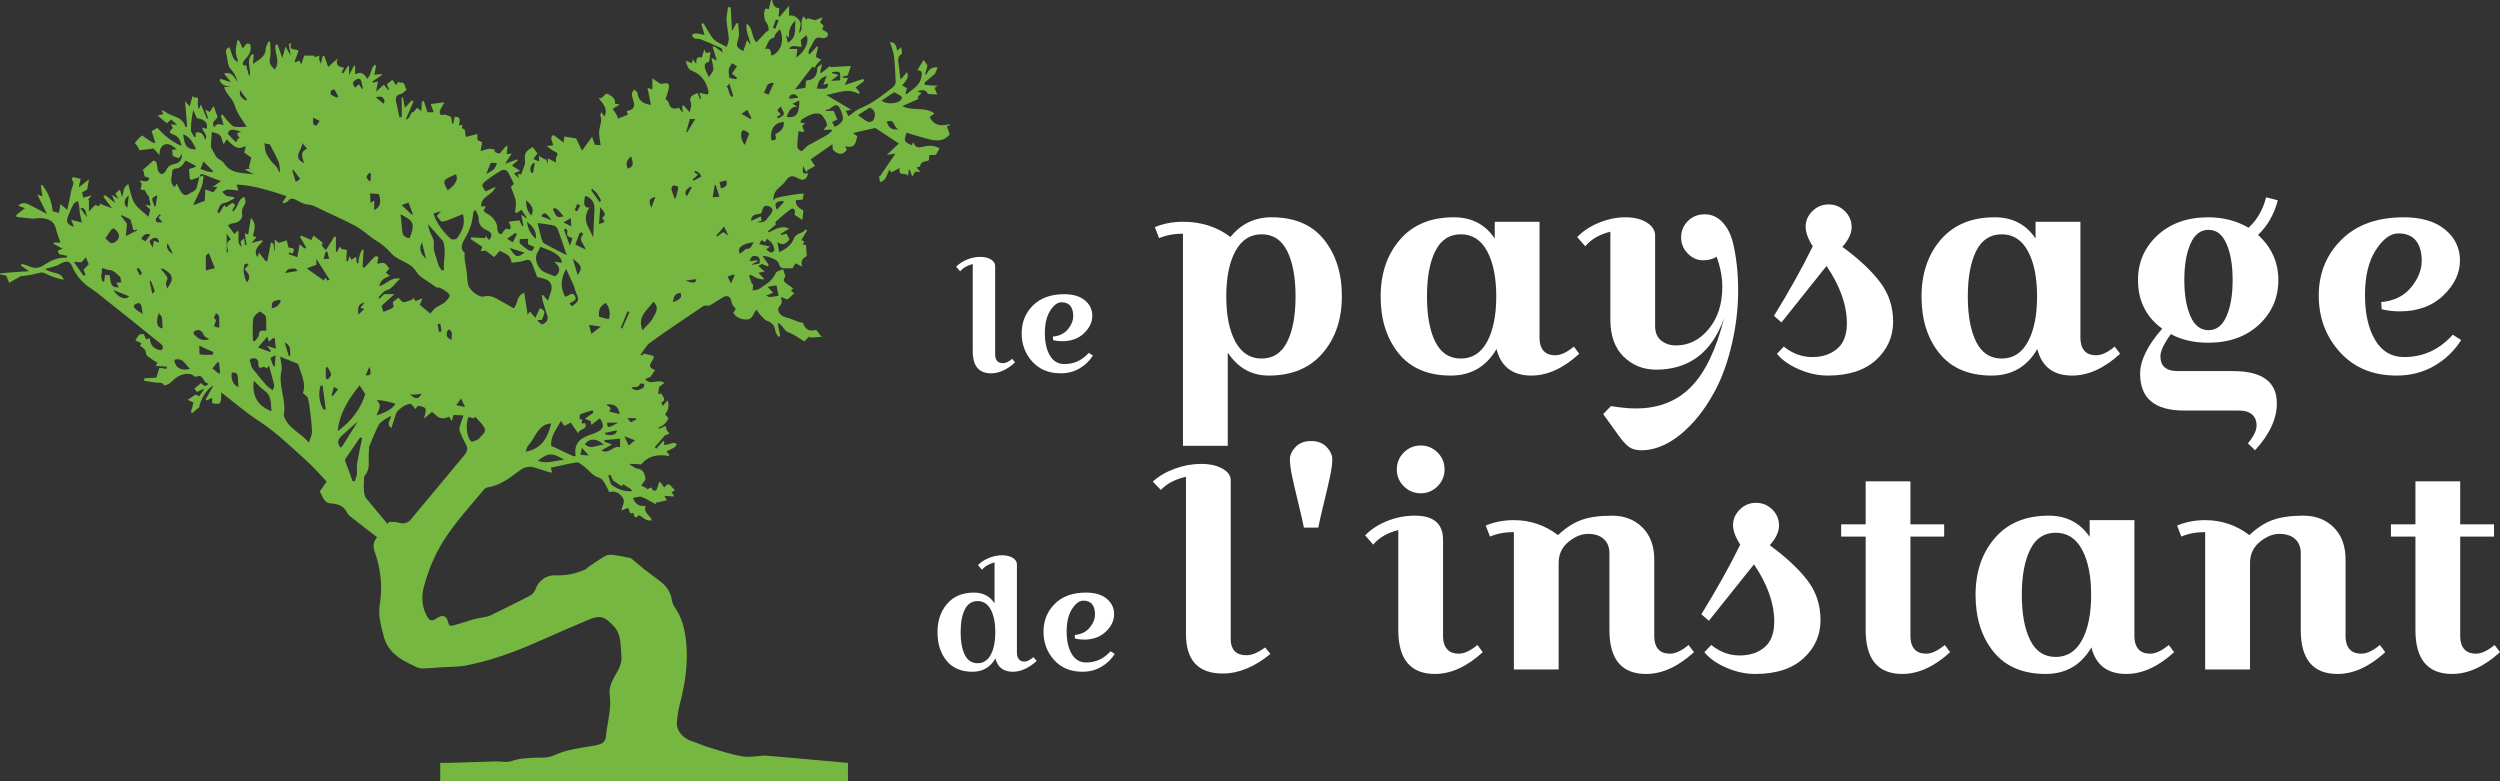
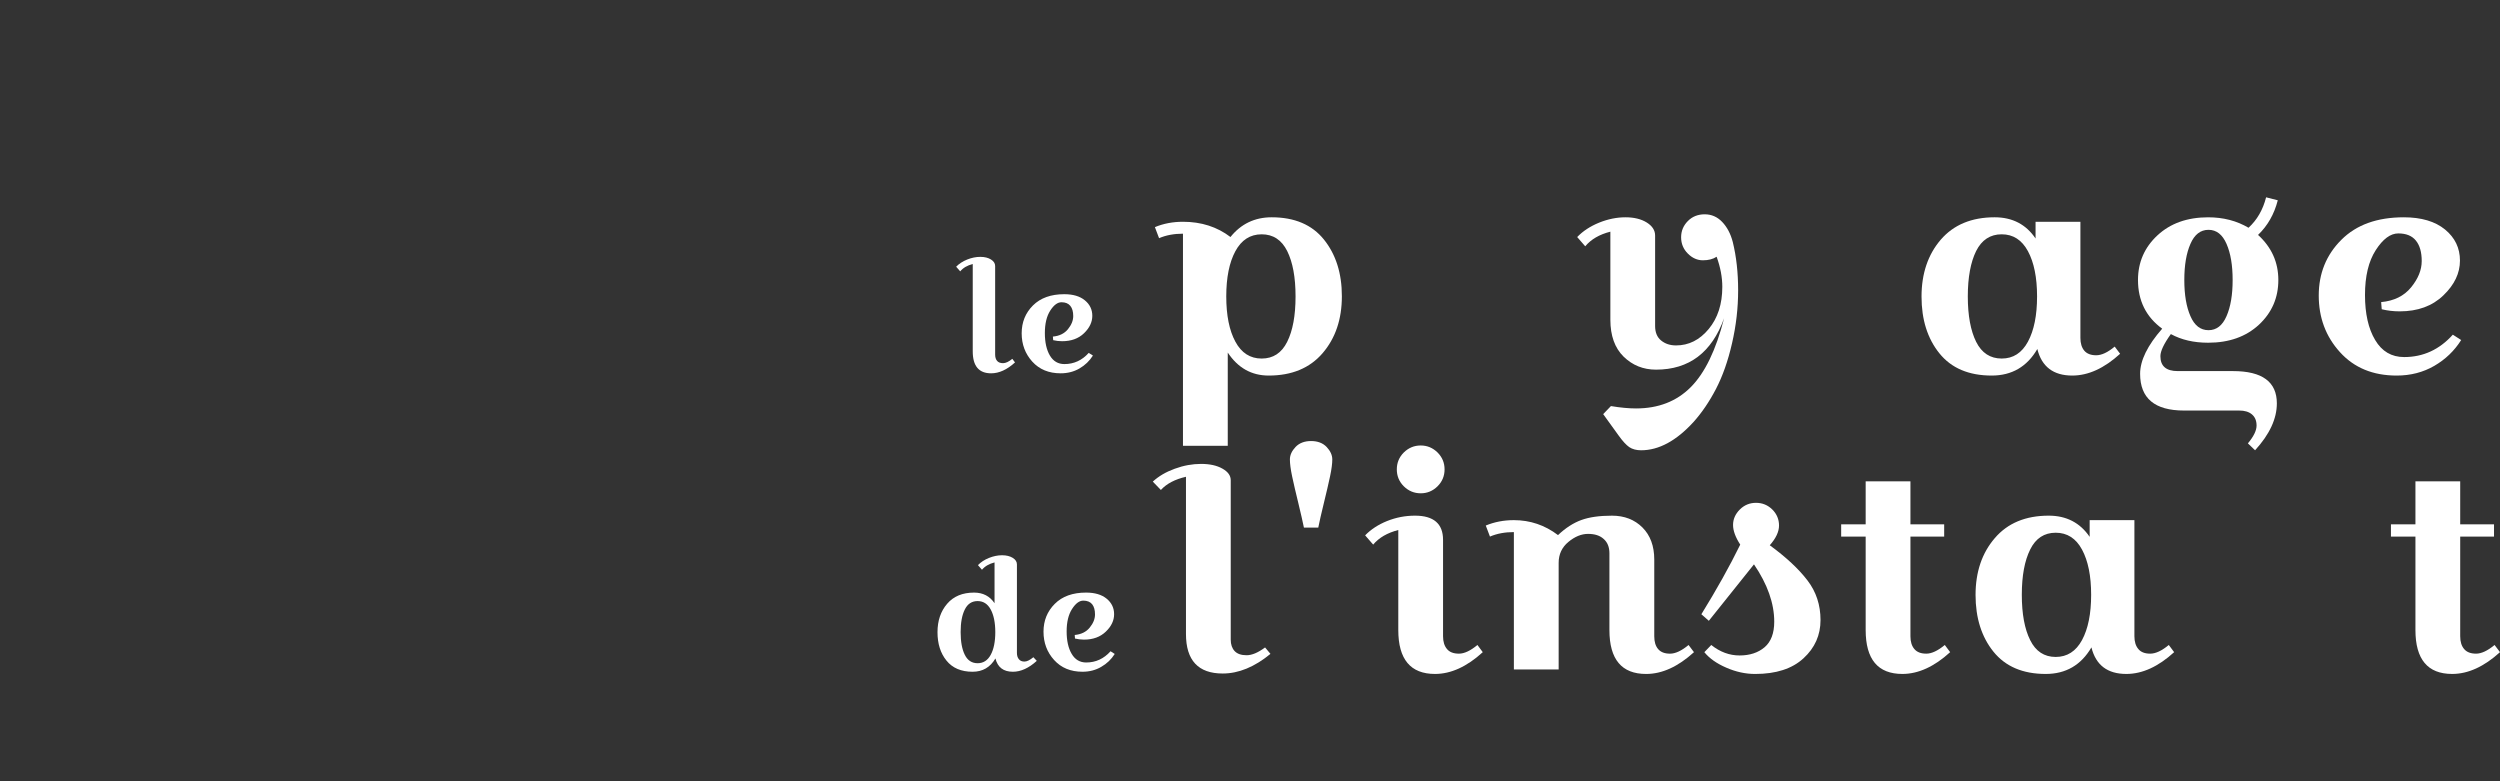
<svg xmlns="http://www.w3.org/2000/svg" version="1.1" id="Calque_1" x="0px" y="0px" width="240px" height="75px" viewBox="0 0 240 75" xml:space="preserve">
  <rect x="0" y="0" width="240" height="75" fill="#333333" stroke="none" />
  <g>
-     <path fill-rule="evenodd" clip-rule="evenodd" fill="#76B742" d="M81.404,73.237c0,0.597,0,1.179,0,1.763   c-38.473,0-0.676,0-39.141,0c0-0.58,0-1.164,0-1.765c0.34,0,0.567,0.002,0.8,0c1.525-0.054,3.058-0.091,4.593-0.14   c0.469-0.009,0.988,0.126,1.404-0.018c0.748-0.273,1.494-0.297,2.261-0.336c0.631-0.015,1.332,0.037,1.866-0.228   c1.249-0.586,2.586-0.708,3.903-0.942c0.787-0.145,1.07-0.328,1.104-1.115c0.006-0.158,0.038-0.32,0.065-0.49   c0.183-1.093,0.424-2.153,0.271-3.302c-0.077-0.533,0.156-1.2,0.451-1.694c0.395-0.655,0.754-1.267,0.673-2.043   c-0.108-0.982,0.033-2.046-0.788-2.876c-0.849-0.873-1.25-1.019-2.366-0.559c-1.627,0.7-3.247,1.381-4.854,2.103   c-2.274,1.017-4.606,1.853-7.059,2.324c-0.757,0.114-1.556,0.089-2.332,0.149c-0.533,0.026-1.063,0.089-1.598,0.104   c-0.189,0.004-0.395-0.022-0.575-0.089c-0.165-0.055-0.314-0.154-0.48-0.228c-1.254-0.569-2.356-1.303-2.754-2.721   c-0.159-0.58-0.301-1.169-0.394-1.761c-0.056-0.419-0.075-0.857-0.005-1.277c0.29-1.766,0.116-3.466-0.486-5.142   c-0.173-0.463-0.139-0.933,0.237-1.38c-0.813-0.618-1.612-1.247-2.399-1.86c-0.178-0.144-0.385-0.286-0.476-0.486   c-0.279-0.58-0.738-0.803-1.322-0.875c-0.198-0.018-0.402-0.027-0.575-0.106c-0.146-0.072-0.266-0.22-0.364-0.362   c-0.119-0.188-0.2-0.403-0.362-0.713c0.161-0.226,0.393-0.574,0.657-0.943c-0.62-0.646-1.192-1.315-1.842-1.911   c-1.499-1.339-2.93-2.77-4.642-3.888c-1.274-0.816-2.422-1.831-3.639-2.761c-0.001,1.153-0.037,1.194-0.87,1.035   c0-0.167,0-0.339,0-0.519c-0.195,0.09-0.367,0.178-0.541,0.259c-0.033-0.024-0.057-0.061-0.088-0.095   c0.241-0.44,0.49-0.877,0.737-1.318c-0.587,0.21-1.314,1.468-1.344,2.069c-0.244,0.198-0.458,0.372-0.676,0.55   c-0.042-0.029-0.091-0.055-0.128-0.09c0.078-0.298,0.167-0.596,0.251-0.915c-0.107-0.055-0.294-0.135-0.566-0.264   c0.296-0.188,0.527-0.338,0.78-0.507c0.083,0.055,0.196,0.105,0.333,0.174c0.148-0.228,0.285-0.432,0.496-0.748   c-0.325,0.15-0.513,0.24-0.707,0.331c-0.09-0.126-0.184-0.238-0.257-0.331c0.235-0.194,0.435-0.354,0.643-0.528   c0.372,0.36,0.372,0.36,0.738,0.068c-0.12-0.06-0.289-0.086-0.354-0.191c-0.381-0.613-0.41-0.626-0.938-0.471   c-0.203-0.116-0.315-0.247-0.442-0.262c-0.868-0.151-1.444,0.341-2.009,0.883c-0.138,0.121-0.535,0.219-0.552,0.183   c-0.198-0.35-0.505-0.213-0.772-0.25c-0.384-0.048-0.756-0.118-1.132-0.179c0.006-0.077,0.014-0.157,0.019-0.24   c0.379-0.021,0.75-0.038,1.15-0.059c0.091-0.303,0.19-0.619,0.295-0.948c0.159,0.031,0.419,0.071,0.678,0.111   c0.015-0.071,0.021-0.144,0.028-0.217c-0.344-0.017-0.694-0.048-1.075-0.081c0.082-0.121,0.13-0.196,0.19-0.289   c-0.155-0.092-0.321-0.179-0.462-0.29c-0.228-0.182-0.622-0.369-0.631-0.564c-0.028-0.439-0.288-0.591-0.595-0.77   c0.051-0.102,0.094-0.176,0.148-0.256c-0.204-0.097-0.394-0.184-0.584-0.274c0.348-0.602,0.348-0.602,0.804-0.603   c0.072,0.157,0.144,0.324,0.224,0.505c0.139-0.042,0.251-0.078,0.371-0.115c-0.026,0.646,0.412,1.106,1.103,1.164   c0.167-0.224,0.205-0.411-0.057-0.611c-0.912-0.723-1.811-1.463-2.71-2.192c-0.897-0.721-1.79-1.426-2.691-2.134   c-0.409-0.324-0.807-0.674-1.245-0.95c-0.851-0.545-1.497-1.274-1.886-2.192c-0.184-0.426-0.432-0.508-0.802-0.37   c-0.251,0.084-0.47,0.261-0.719,0.346c-0.321,0.112-0.654,0.178-1.052,0.284c0.584,0.525,1.489,0.198,1.782,1.054   c-0.416-0.073-0.812-0.209-1.207-0.349c-0.347-0.123-0.739-0.421-1.034-0.344c-0.582,0.151-1.16,0.29-1.757,0.33   c-0.067,0.004-0.139,0.013-0.188,0.045c-0.343,0.187-0.675,0.389-1.05,0.609c-0.1-0.237-0.19-0.459-0.293-0.694   C0.414,26.429,0.2,26.38,0,26.339c0-0.034,0-0.057,0-0.089c0.387-0.038,0.784-0.09,1.181-0.111c0.516-0.039,1.033-0.069,1.6-0.103   c-0.307-0.21-0.54-0.369-0.77-0.538c0.021-0.051,0.05-0.113,0.082-0.164c0.235,0.075,0.489,0.124,0.712,0.23   c0.47,0.216,0.903,0.211,1.346-0.075c0.652-0.417,1.323-0.801,2.149-0.743c0.018,0.001,0.045-0.038,0.192-0.176   c-0.33-0.069-0.557-0.113-0.818-0.173c-0.032-0.071-0.09-0.192-0.146-0.333c0.151-0.053,0.291-0.109,0.486-0.184   c-0.354-0.189-0.63-0.342-0.915-0.495c0.011-0.033,0.029-0.065,0.041-0.097c0.209,0,0.414,0,0.663,0   c-0.16-0.478-0.345-0.916-0.45-1.377c-0.172-0.708-0.707-0.89-1.308-0.967c-0.312-0.04-0.655,0.066-0.968,0.042   c-0.503-0.031-0.992-0.11-1.493-0.161c-0.004-0.067-0.01-0.133-0.016-0.199c0.27-0.205,0.539-0.419,0.822-0.637   C2.167,19.91,1.956,19.82,1.736,19.74c0.544-0.483,0.991-0.12,1.453,0.107c0.422,0.217,0.847,0.445,1.329,0.701   c-0.33-0.662-0.619-1.239-0.945-1.883c0.235,0.09,0.367,0.152,0.498,0.2c-0.06-0.372-0.106-0.727-0.156-1.072   c0.045-0.006,0.092-0.026,0.148-0.034c0.595,0.77,0.923,1.65,0.995,2.528c0.211,0.05,0.394,0.104,0.601,0.156   c0.051-0.265,0.094-0.527,0.143-0.846c0.242,0.205,0.396,0.33,0.659,0.55c0.143-0.694,0.28-1.313,0.398-1.922   c0.063-0.319,0.353-0.635,0.037-0.974c-0.027-0.03,0.042-0.195,0.109-0.229c0.065-0.036,0.177,0.012,0.261,0.037   c0.164,0.034,0.319,0.07,0.478,0.106c-0.048,0.237-0.115,0.521-0.186,0.824c0.333-0.26,0.62-0.48,0.988-0.771   c-0.071,0.388-0.114,0.629-0.179,0.978c-0.083,0.048-0.279,0.16-0.487,0.274c0.043,0.174,0.078,0.326,0.116,0.495   c0.25-0.066,0.479-0.128,0.796-0.202c-0.15,0.197-0.25,0.316-0.35,0.434c0.034,0.003,0.066,0.008,0.097,0.023   c0,0.33,0,0.662,0,1.079c0.245-0.244,0.408-0.418,0.592-0.618c0.17,0.018,0.448,0.271,0.459-0.124   c0.402,0.15,0.779,0.294,1.173,0.444c-0.312-0.409-0.576-0.764-0.841-1.11c0.052-0.061,0.112-0.11,0.166-0.171   c0.33,0.263,0.659,0.528,0.981,0.775c-0.097-0.218-0.189-0.443-0.333-0.786c0.284,0.164,0.436,0.261,0.637,0.381   c-0.121-0.216-0.204-0.363-0.296-0.511c0.15-0.13,0.279-0.239,0.427-0.374c0.078,0.238,0.152,0.463,0.235,0.73   c0.178-0.943,0.178-0.943,0.568-1.273c0.185,0.607,0.268,1.278,0.591,1.817c0.3,0.51,0.852,0.86,1.35,1.333   c0.081-0.31,0.127-0.496,0.182-0.693c-0.146-0.123-0.288-0.259-0.497-0.447c0.221,0.029,0.349,0.041,0.532,0.066   c-0.073-0.357-0.139-0.664-0.203-0.979c-0.018,0.021-0.04,0.031-0.058,0.042c-0.103-0.181-0.205-0.356-0.312-0.554   c-0.08-0.008-0.237-0.036-0.402-0.052c0.036-0.178,0.076-0.359,0.118-0.567c-0.049-0.063-0.132-0.167-0.239-0.304   c0.781,0.146,0.781,0.146,0.984-0.211c-0.168-0.059-0.327-0.126-0.496-0.195c-0.012-0.136-0.008-0.262-0.046-0.376   c-0.035-0.119-0.116-0.207-0.117-0.207c0.365-0.329,0.671-0.611,1.037-0.928c0.327,0.12,0.305,0.121,0.409,0.885   c0.025,0.157,0.188,0.361,0.336,0.416c0.094,0.038,0.354-0.119,0.405-0.243c0.167-0.394,0.394-0.635,0.84-0.714   c0.549-0.101,0.786-0.449,0.726-0.983c-0.111,0.176-0.202,0.322-0.269,0.43c-0.242-0.095-0.438-0.155-0.593-0.219   c-0.022-0.222-0.046-0.412-0.059-0.597c0.139-0.02,0.284-0.032,0.432-0.053c-0.315-0.253-0.661-0.53-0.979-0.494   c-0.41,0.043-0.696,0.416-0.664,1.064c-0.251-0.282-0.395-0.436-0.575-0.641c-0.418,0.057-0.898,0.107-1.352,0.166   c-0.062-0.142-0.116-0.278-0.189-0.389c-0.075-0.115-0.268-0.267-0.248-0.311c0.096-0.175,0.251-0.313,0.394-0.459   c0.094-0.085,0.183-0.167,0.289-0.264c1.065,0.748,1.065,0.748,1.274,0.692c-0.118-0.372-0.243-0.755-0.356-1.107   c0.222-0.125,0.404-0.218,0.553-0.307c0.681,0.734,1.37,1.347,2.33,1.724c-0.132-0.53-0.29-0.914-0.771-1.078   c-0.463-0.164-0.469-0.3-0.071-0.63c-0.059-0.106-0.11-0.215-0.179-0.354c0.188,0.012,0.329,0.03,0.589,0.046   c-0.251-0.226-0.411-0.371-0.577-0.519c-0.187,0.168-0.332,0.29-0.414,0.364c-0.293-0.25-0.551-0.471-0.876-0.741   c0.266-0.068,0.401-0.1,0.542-0.135c-0.076-0.157-0.137-0.274-0.189-0.4c0.373,0.138,0.659,0.397,0.994,0.512   c0.599,0.211,1.146,0.435,1.332,1.134c0.055-0.011,0.097-0.036,0.144-0.047c-0.068-0.802-0.126-1.606-0.195-2.448   c0.147,0.173,0.274,0.322,0.44,0.508c0.104-0.357,0.187-0.647,0.303-1.058c0.025,0.437,0.62-0.065,0.497,0.502   c-0.055,0.235,0.014,0.497,0.022,0.751c0.033,0.001,0.064,0.002,0.092,0.003c0.037-0.084,0.075-0.168,0.164-0.389   c0.23,0.528,0.4,0.953,0.579,1.37c0.04-0.015,0.078-0.036,0.116-0.048c-0.078-0.241-0.161-0.472-0.274-0.807   c0.221,0.107,0.328,0.155,0.435,0.203c0.114-0.168,0.222-0.334,0.37-0.56c0.153,0.412,0.272,0.762,0.385,1.068   c-0.154,0.188-0.344,0.354-0.442,0.551c-0.045,0.109,0.062,0.291,0.097,0.439c0.072-0.082,0.123-0.187,0.215-0.252   c0.069-0.05,0.168-0.081,0.258-0.076c0.149,0.018,0.297,0.061,0.447,0.094c-0.102-0.333-0.188-0.622-0.271-0.911   c0.049-0.034,0.098-0.068,0.155-0.1c0.186,0.224,0.362,0.466,0.562,0.68c0.171,0.183,0.35,0.423,0.569,0.481   c0.337,0.077,0.71,0.013,1.189,0.013c-0.409-0.7-0.929-1.287-1.104-1.96c-0.194-0.758-0.872-1.132-1.054-1.856   c0.196,0,0.433,0,0.675,0c-0.475-0.073-0.911-0.158-1.101-0.634c0.021-0.057,0.045-0.105,0.063-0.16   c0.313,0.102,0.618,0.205,1.024,0.33c-0.267-0.334-0.478-0.592-0.67-0.829c0.767-0.216,0.997,0.34,1.288,0.851   c-0.068-0.326-0.166-0.613-0.326-0.871c-0.152-0.256-0.415-0.458-0.515-0.734C21.823,5.929,21.828,5.5,21.716,5.12   c-0.1-0.348,0.055-0.466,0.313-0.586c0.427,1.25,0.427,1.25,0.836,1.413c-0.08-0.336-0.224-0.673-0.232-1.01   c-0.016-0.361,0.108-0.723,0.166-1.084c0.051,0.004,0.093,0.019,0.137,0.022c0.115,0.255,0.241,0.508,0.369,0.784   c0.407-0.552,0.407-0.552,0.713-0.409c0.194,0.667-0.157,1.105-0.559,1.529c-0.077,0.078-0.125,0.193-0.15,0.3   c-0.013,0.066,0.068,0.212,0.07,0.21c0.436-0.14,0.247,0.274,0.363,0.413c0.065,0.078,0.058,0.217,0.084,0.328   c0.031,0.083,0.072,0.175,0.132,0.302c0.183-0.741-0.374-1.51,0.233-2.129c0.06,0.002,0.11,0.005,0.168,0.009   c-0.026,0.315-0.044,0.621-0.074,0.945c0.466-0.419,1.202-0.617,1.223-1.466c0.018-0.233,0.176-0.473,0.259-0.705   c0.061,0.004,0.117,0.01,0.17,0.016c0,0.533,0.096,1.083-0.026,1.577c-0.126,0.563,0.177,0.798,0.458,1.091   c0.608-0.769-0.061-1.579,0.084-2.354c0.064-0.023,0.116-0.036,0.183-0.059c0.144,0.406,0.287,0.812,0.466,1.316   c0.113-0.405,0.196-0.702,0.31-1.109c0.196,0.34,0.328,0.592,0.498,0.894c-0.065-0.405-0.13-0.749-0.183-1.104   c0.074-0.043,0.151-0.087,0.227-0.139c-0.288,0.938,0.537,0.43,0.696,0.795c-0.115,0.304-0.251,0.657-0.379,1.013   c0.039,0.014,0.075,0.037,0.113,0.05c0.116-0.05,0.233-0.111,0.348-0.162c0.057,0.096,0.103,0.19,0.186,0.367   c0.133-0.384,0.235-0.676,0.29-0.843c0.387,0,0.656,0,0.948,0c0.008,0.018,0.034,0.111,0.055,0.16   c0.155-0.051,0.301-0.108,0.441-0.152c0,0.122-0.021,0.257,0.001,0.376c0.016,0.115,0.075,0.224,0.143,0.398   c0.074-0.305,0.127-0.523,0.183-0.741c0.051-0.001,0.109-0.001,0.16-0.002c0.116,0.335,0.229,0.67,0.365,1.057   c0.329-0.305,0.629-0.568,0.924-0.833c-0.295,0.672,0.126,0.835,0.604,0.894c-0.096,0.185-0.167,0.327-0.24,0.471   c0.054,0.03,0.103,0.064,0.151,0.094c0.165-0.25,0.322-0.5,0.489-0.751c0.02,0.004,0.052,0.021,0.081,0.026   c0,0.259,0,0.518,0,0.875c0.192-0.368,0.334-0.645,0.476-0.911c0.034,0.007,0.067,0.013,0.101,0.03c0,0.248,0,0.492,0,0.791   c0.201-0.05,0.354-0.13,0.5-0.12c0.142,0.02,0.291,0.108,0.403,0.209c0.107,0.089,0.172,0.235,0.253,0.365   c0.098-0.134,0.214-0.252,0.277-0.397c0.082-0.19,0.112-0.409,0.192-0.608c0.059-0.122,0.16-0.227,0.248-0.338   c0.047,0.026,0.093,0.042,0.149,0.07c-0.06,0.288-0.112,0.575-0.174,0.882c0.229-0.028,0.47-0.046,0.701-0.075   c0.015,0.032,0.02,0.065,0.024,0.097c-0.315,0.206-0.622,0.424-0.928,0.64c0.018,0.034,0.042,0.07,0.059,0.104   c0.147-0.041,0.295-0.082,0.492-0.142c-0.064,0.352-0.122,0.654-0.178,0.984c0.29-0.251,0.51-0.441,0.746-0.655   c0.145,0.178,0.285,0.35,0.427,0.512c0.02-0.012,0.048-0.031,0.076-0.043c-0.073-0.171-0.144-0.333-0.215-0.505   c0.178-0.148,0.34-0.293,0.524-0.445c0.128,0.186,0.234,0.336,0.347,0.509c0.086-0.106,0.18-0.215,0.267-0.322   c0.063,0.042,0.105,0.104,0.138,0.099c0.547-0.104,0.379,0.481,0.637,0.656c-0.189,0.149-0.366,0.378-0.57,0.425   c-0.424,0.102-0.537,0.328-0.464,0.708c0.104,0.518,0.22,1.03,0.333,1.548c0.072-0.014,0.142-0.03,0.214-0.038   c0-0.628,0-1.252,0-1.889c0.04-0.001,0.078-0.002,0.115-0.003c0.063,0.325,0.117,0.649,0.188,1.008   c0.234-0.254,0.438-0.491,0.648-0.716c0.052,0.035,0.115,0.07,0.174,0.106c-0.242,0.557-0.475,1.125-0.745,1.748   c0.507-0.113,0.343-0.663,0.75-0.765c0.129-0.034,0.258-0.364,0.333-0.352c0.173,0.051,0.307,0.22,0.415,0.313   c0.019-0.257,0.031-0.605,0.052-0.945c0.057-0.008,0.125-0.018,0.193-0.033c0.114,0.357,0.227,0.705,0.343,1.071   c0.147,0,0.324,0,0.602,0c-0.094-0.241-0.167-0.455-0.285-0.791c0.432-0.059,0.837-0.106,1.315-0.17   c-0.191,0.357-0.346,0.576-0.43,0.812c-0.042,0.111-0.01,0.311,0.065,0.388c0.052,0.054,0.238-0.004,0.408-0.022   c0.154,0.062,0.366,0.138,0.596,0.221c0.03,0.18,0.07,0.427,0.111,0.675c0.032-0.002,0.065-0.004,0.1-0.017   c0.039-0.217,0.079-0.426,0.132-0.667c0.775-0.006,0.364,0.545,0.439,0.86c0.093-0.033,0.187-0.066,0.299-0.104   c-0.018,0.128-0.041,0.35-0.035,0.35c0.443,0.088,0.249,0.459,0.373,0.834c0.353-0.084,0.705-0.185,1.108-0.288   c0,0.166,0,0.367,0,0.574c0.148,0.074,0.292,0.146,0.458,0.223c-0.065,0.334-0.127,0.661-0.153,0.846   c0.262-0.075,0.533-0.181,0.814-0.222c0.152-0.03,0.326,0.043,0.556,0.084c-0.109,0.348,0.277,0.29,0.444,0.387   c0.247-0.283,0.444-0.515,0.655-0.758c0.042,0.026,0.08,0.04,0.121,0.065c-0.026,0.248-0.052,0.488-0.083,0.735   c0.118-0.01,0.239-0.029,0.482-0.06c-0.242,0.387-0.435,0.675-0.634,0.982c0.398-0.144,0.777-0.281,1.165-0.419   c0.019,0.035,0.036,0.072,0.056,0.11c-0.223,0.186-0.45,0.371-0.569,0.479c0.236,0.153,0.481,0.306,0.782,0.507   c-0.25,0.112-0.394,0.168-0.593,0.261c0.156,0.149,0.267,0.259,0.476,0.453c-0.06-0.22-0.08-0.294-0.104-0.395   c0.155,0.016,0.287,0.025,0.328,0.028c0.119-0.334,0.226-0.617,0.325-0.891c0.036-0.107,0.076-0.223,0.054-0.327   c-0.095-0.789,0.02-1.011,0.726-1.4c0.146,0.184,0.284,0.366,0.464,0.603c-0.101,0.136-0.25,0.329-0.405,0.539   c0.197,0.083,0.37,0.158,0.548,0.236c0-0.191,0-0.37,0-0.531c0.221,0.125,0.412,0.248,0.603,0.364   c0.029-0.031,0.043-0.062,0.07-0.095c0.036,0.133,0.073,0.258,0.142,0.502c0.024-0.249,0.04-0.371,0.049-0.534   c0.259,0.137,0.491,0.253,0.77,0.396c0-0.214-0.055-0.414,0.019-0.519c0.323-0.436-0.064-0.465-0.296-0.608   c-0.186-0.113-0.354-0.262-0.629-0.473c0.307-0.016,0.449-0.022,0.604-0.039c0.064-0.341-0.435-0.702,0.062-1.007   c0.314,0.238,0.637,0.484,0.962,0.735c0.036-0.255,0.065-0.437,0.078-0.583c0.39,0.066,0.725,0.112,1.126,0.178   c0.145,0.297,0.324,0.669,0.569,1.179c0.347-0.479,0.615-0.858,0.96-1.331c0.085,0.254,0.184,0.51,0.267,0.754   c0.154,0.019,0.371,0.032,0.56,0.054c-0.052-0.475-0.196-0.987-0.131-1.467c0.062-0.473,0.319-0.913,0.091-1.415   c-0.027-0.046,0.07-0.151,0.133-0.282c0.095,0.164,0.165,0.278,0.255,0.416c0.382-0.728-0.071-1.202-0.568-1.814   c0.568,0.257,0.472-0.639,1.031-0.292c0.346,0.217,0.644,0.397,0.559,0.864c0.17,0.033,0.31,0.051,0.478,0.082   c-0.256,0.15-0.474,0.286-0.694,0.409c0.146,0.216,0.295,0.43,0.417,0.651c0.055,0.083,0.061,0.209,0.078,0.297   c0.332-0.127,0.641-0.257,0.955-0.38c-0.034-0.112-0.06-0.236-0.094-0.354c0.657-0.106,0.842-0.434,0.625-1.015   c-0.077-0.204-0.137-0.442-0.133-0.663c0.002-0.127,0.142-0.26,0.219-0.387c0.108,0.109,0.297,0.204,0.315,0.33   c0.076,0.738,0.527,1.039,1.292,1.149c-0.108-0.547-0.215-1.068-0.328-1.639c0.145,0.053,0.284,0.094,0.466,0.146   c0-0.333,0-0.661,0-1.067c0.291,0.207,0.492,0.371,0.73,0.506c0.08,0.044,0.221,0.028,0.327,0.002   c0.445-0.087,0.591,0.003,0.517,0.442c-0.063,0.385-0.214,0.753-0.31,1.046c0.128,0.13,0.275,0.221,0.304,0.336   c0.125,0.542,0.441,0.707,0.973,0.489c0.11,0.149,0.22,0.309,0.379,0.512c-0.027-0.289-0.048-0.479-0.06-0.667   c0.042-0.026,0.086-0.039,0.136-0.064c0.184,0.208,0.368,0.414,0.6,0.673c0.044-0.344,0.188-0.654,0.107-0.894   c-0.25-0.665,0.196-0.773,0.639-0.963c0.085,0.215,0.158,0.395,0.23,0.576c0.037-0.019,0.075-0.029,0.114-0.048   c-0.054-0.133-0.098-0.273-0.187-0.55c0.315,0.067,0.56,0.122,0.825,0.17c0.02-0.077,0.074-0.19,0.06-0.291   c-0.179-0.925-0.677-1.645-1.566-1.983c-0.471-0.179-0.436-0.542-0.639-0.977c0.298,0.11,0.454,0.171,0.63,0.238   c0.016-0.127,0.036-0.221,0.064-0.39c0.122,0.17,0.204,0.284,0.343,0.468c-0.021-0.463,0.034-0.77,0.527-0.611   c0.082-0.251,0.143-0.475,0.247-0.789c0.076,0.167,0.117,0.262,0.152,0.338c0.149-0.026,0.297-0.042,0.438-0.066   c-0.046,0.338-0.087,0.622-0.126,0.906c-0.461,0.125-0.535,0.341-0.309,0.88c0.103,0.236,0.207,0.48,0.266,0.604   c0.088-0.119,0.239-0.302,0.357-0.509c0.065-0.096,0.102-0.241,0.088-0.366c-0.037-0.299-0.111-0.594-0.199-0.996   c0.277,0.146,0.43,0.239,0.535,0.293C68.682,5.392,68.55,4.946,68.411,4.5c0.047-0.023,0.089-0.037,0.146-0.058   c0.233,0.175,0.474,0.352,0.838,0.613c-0.072-0.212-0.087-0.397-0.164-0.433c-0.64-0.3-1.296-0.586-1.956-0.846   c-0.189-0.076-0.435-0.028-0.623-0.1c-0.106-0.031-0.164-0.207-0.24-0.32c0.114-0.056,0.24-0.159,0.349-0.144   c0.288,0.017,0.565,0.088,0.879,0.147c-0.11-0.383-0.208-0.719-0.31-1.051c0.069-0.031,0.139-0.055,0.206-0.082   c0.174,0.294,0.333,0.596,0.516,0.884c0.176,0.265,0.332,0.566,0.576,0.764c0.296,0.232,0.673,0.377,1.145,0.628   c0.074-0.297,0.208-0.557,0.19-0.812c-0.039-0.584-0.188-1.167-0.216-1.75c-0.016-0.411,0.097-0.834,0.147-1.248   c0.09,0.003,0.172,0.005,0.252,0.007c0.039,0.735,0.077,1.47,0.126,2.271c0.16-0.272,0.296-0.511,0.428-0.742   c0.058,0.003,0.117,0.006,0.168,0.009c0.014,0.473,0.146,0.983,0.024,1.416c-0.231,0.773-0.253,0.862,0.463,1.259   c0.112-0.334,0.222-0.662,0.361-1.062c0.129,0.176,0.206,0.284,0.33,0.459c-0.09-0.751-0.527-1.34-0.358-2.042   c0.646,0.438,0.419,1.32,0.93,1.79c0.293-0.315,0.562-0.609,0.844-0.9c0.109-0.111,0.335-0.202,0.333-0.302   c-0.005-0.225-0.063-0.508-0.208-0.661c-0.233-0.257-0.337-1.1-0.072-1.392c0.073,0.026,0.163,0.047,0.286,0.099   c0.07-0.31,0.141-0.607,0.212-0.903c0.035,0,0.069,0,0.104,0c0.092,0.367,0.164,0.761,0.702,0.79   c-0.026,0.269-0.057,0.519-0.078,0.774c0.035,0.017,0.061,0.042,0.092,0.059c0.284-0.331,0.569-0.659,0.921-1.066   c0,0.409,0,0.712,0,0.981c0.413-0.229,1.186,0.354,1.099,0.888c-0.029,0.251-0.13,0.496-0.128,0.759   c0.488-0.434-0.027-1.144,0.443-1.613c0.08,0.113,0.156,0.223,0.234,0.333c0.055-0.067,0.102-0.124,0.131-0.159   c0.245,0.06,0.454,0.125,0.722,0.199c0.152-0.068,0.377-0.154,0.709-0.293c-0.114,0.26-0.178,0.401-0.234,0.547   c0.423,0.187,0.355,0.44,0.176,0.596c0.214,0.168,0.593,0.321,0.583,0.468c-0.009,0.423-0.414,0.429-0.711,0.361   c-0.372-0.081-0.535,0.079-0.669,0.37c-0.137,0.284-0.316,0.542-0.451,0.814c-0.047,0.107-0.02,0.247-0.028,0.364   c0.04,0.016,0.077,0.022,0.117,0.028c0.225-0.249,0.451-0.489,0.674-0.738c0.038,0.013,0.073,0.035,0.111,0.046   c-0.076,0.351-0.149,0.691-0.214,0.959c0.206,0.105,0.363,0.184,0.528,0.272c-0.128,0.115-0.257,0.224-0.364,0.347   c-0.098,0.111-0.168,0.25-0.275,0.405c-0.08-0.016-0.205-0.051-0.242-0.059c-0.572,0.744-1.113,1.447-1.642,2.16   c0.301-0.053,0.635-0.1,1.002-0.162c0.02-0.203,0.034-0.434,0.054-0.693c0.71-0.05,1.069-0.417,1.076-1.147   c0.002-0.17,0.241-0.327,0.465-0.431c-0.063,0.259-0.128,0.519-0.185,0.787c0.031,0.019,0.055,0.047,0.086,0.077   c0.294-0.239,0.591-0.468,0.887-0.699c0,0.04,0,0.079,0.001,0.118c0.682-0.035,1.361-0.071,1.973-0.104   c-0.08,0.25-0.183,0.539-0.302,0.901c-0.089,0.018-0.289,0.073-0.482,0.117c0.001,0.033,0.002,0.064,0.002,0.087   c0.147,0.022,0.293,0.033,0.512,0.061c-0.108,0.221-0.208,0.416-0.324,0.661c0.621-0.209,1.201-0.4,1.781-0.59   c0.037,0.066,0.061,0.128,0.093,0.195c-0.264,0.207-0.53,0.404-0.817,0.62c0.085,0.107,0.231,0.283,0.378,0.458   c-0.013,0.057-0.034,0.121-0.045,0.187c-1.076-0.642-2.088-0.097-3.147,0.084c0.764,0.45,1.53,0.907,2.385,1.415   c-0.23,0.053-0.363,0.084-0.525,0.124c0.083,0.153,0.172,0.3,0.272,0.503c0.395-0.279,0.721-0.607,1.117-0.76   c1.209-0.479,2.193-1.286,3.191-2.068c0.119-0.095,0.221-0.304,0.217-0.453c-0.031-0.824-0.067-1.662-0.169-2.493   c-0.05-0.441-0.235-0.871-0.379-1.349c0.561,0.025,0.596,0.438,0.701,0.825c0.096-0.089,0.172-0.162,0.369-0.329   c0.029,0.289,0.127,0.587,0.057,0.63c-0.5,0.322-0.313,0.769-0.275,1.182c0.039,0.427,0.106,0.84,0.167,1.302   c0.199-0.246,0.409-0.481,0.626-0.735c0.141,0.476,0.08,0.63-0.483,1.301c0.155,0.087,0.303,0.162,0.474,0.242   c-0.055,0.182-0.1,0.359-0.146,0.526c0.029,0.027,0.073,0.052,0.104,0.067c0.545-0.472,1.254-0.806,1.415-1.62   c0.065-0.32,0.146-0.697-0.396-0.678c0.222-0.348,0.421-0.662,0.622-0.992c0.151,0.214,0.261,0.378,0.366,0.525   c-0.069,0.263-0.143,0.539-0.216,0.825c0.035,0.026,0.071,0.043,0.103,0.069c0.188-0.517,0.541-0.759,1.087-0.707   c-0.105,0.259-0.186,0.479-0.239,0.6c-0.379,0.325-0.704,0.594-1.03,0.873c0.021,0.07,0.034,0.141,0.054,0.212   c0.408,0.019,0.814,0.051,1.22,0.083c-0.078,0.048-0.184,0.118-0.298,0.195c0.074,0.183,0.146,0.363,0.255,0.64   C89.65,9.05,89.388,9.041,89.07,9.02c-0.118-0.364-0.507-0.482-1.031-0.223c0.144,0.036,0.259,0.067,0.437,0.109   c-0.148,0.166-0.272,0.286-0.391,0.421c0.046,0.085,0.1,0.169,0.097,0.165c-0.5,0.222-0.981,0.439-1.574,0.701   c1.064,0.507,2.166,0.014,3.094,0.692c-0.193,0.149-0.304,0.241-0.445,0.352c0.396,0.841,1.102,0.894,1.937,0.67   c-0.008,0.042-0.023,0.095-0.03,0.137c-0.11,0.033-0.22,0.052-0.264,0.072c0.089,0.271,0.184,0.529,0.27,0.787   c-0.676,0.823-1.517,0.587-2.35,0.364c-0.604-0.159-1.209-0.349-1.811-0.53c-0.24,0.861-0.24,0.861,0.516,1.206   c0.042-0.075,0.084-0.158,0.161-0.286c0.167,0.515,0.478,0.547,0.906,0.435c0.552-0.148,1.106-0.147,1.611,0.153   c-0.136,0.228-0.25,0.433-0.359,0.619c-0.18,0.008-0.411,0.001-0.629,0.052c-0.04,0.018-0.025,0.277-0.031,0.454   c-0.252,0.186-0.797,0.04-0.847,0.599c-0.003,0.04-0.213,0.067-0.354,0.105c0.109,0.139,0.213,0.254,0.386,0.454   c-0.225-0.025-0.353-0.047-0.479-0.063c-0.094,0.138-0.186,0.282-0.318,0.488c-0.083-0.253-0.154-0.445-0.223-0.646   c-0.033,0.001-0.069,0.013-0.103,0.016c-0.021,0.193-0.05,0.388-0.077,0.592c-0.114-0.441-1.061,0.109-0.776-0.789   c-0.321,0.171-0.561,0.292-0.834,0.431c-0.037-0.065-0.084-0.145-0.162-0.267c-0.292,0.438-0.283,1.07-0.914,1.179   c-0.037-0.211-0.074-0.398-0.11-0.586c0.022,0.029,0.054,0.046,0.081,0.073c0.481-0.702,0.96-1.405,1.5-2.202   c-0.303,0.041-0.484,0.069-0.817,0.11c0.419-0.395,0.744-0.695,1.158-1.088c-0.767-0.507-1.472-0.966-2.178-1.432   c-0.041-0.029-0.1-0.066-0.137-0.05c-0.664,0.146-1.326,0.296-2.098,0.475c0.23,0.158,0.343,0.239,0.406,0.294   c-0.11,0.623-0.218,1.263-1.161,0.957c0.097,0.212,0.14,0.305,0.168,0.364c-0.42,0.587-0.87,0.417-1.269,0.056   c-0.121-0.112-0.082-0.388-0.119-0.599c-0.644,0.447-1.325,0.927-2.079,1.459c0.116,0.181,0.269,0.412,0.411,0.63   c-0.253,0.145-0.483,0.281-0.719,0.409c-0.039,0.066-0.083,0.132-0.121,0.19c-0.094-0.194-0.194-0.388-0.296-0.594   c-0.051,0.43-0.159,0.869,0.452,0.684c0.009,0.441-0.358,0.733-0.708,0.601c-0.132-0.046-0.263-0.125-0.4-0.19   c-0.446-0.209-0.742-0.106-1.027,0.341c-0.226,0.363-0.66,0.602-0.921,0.946c-0.189,0.251-0.257,0.593-0.271,0.918   c0.094-0.077,0.189-0.19,0.306-0.228c0.507-0.174,2.486-0.469,2.628-0.413c-0.034,0.182-0.065,0.351-0.103,0.564   c-0.175,0.021-0.415,0.036-0.652,0.062c-0.08,0.667,0.478,0.777,0.718,0.996c-0.034,0.329-0.063,0.581-0.096,0.904   c-0.252-0.173-0.477-0.323-0.766-0.513c0.001-0.018,0.054-0.125,0.058-0.231c0.009-0.308-0.178-0.46-0.429-0.278   c-0.504,0.36-0.963,0.772-1.424,1.184c-0.054,0.055,0.002,0.238,0.004,0.288c-0.268,0.225-0.502,0.43-0.748,0.625   c0.015,0.039,0.034,0.078,0.051,0.118c0.636-0.272,1.235-0.73,1.994-0.373c-0.287,0.179-0.568,0.353-0.838,0.518   c0.017,0.036,0.04,0.072,0.064,0.109c0.17-0.046,0.352-0.094,0.52-0.145c0.092,0.209,0.18,0.392,0.269,0.577   c-0.404,0.48-0.664,0.557-1.155,0.254c0.062,0.344,0.117,0.625,0.174,0.951c0.648-0.303,1.163-0.66,1.419-1.325   c0.203-0.533,0.84-0.433,1.119-0.869c0.043,0.04,0.093,0.081,0.142,0.122c-0.175,0.292-0.352,0.583-0.556,0.915   c0.094,0.037,0.179,0.075,0.291,0.128c-0.045,0.091-0.089,0.191-0.15,0.305c0.146,0.007,0.275,0.022,0.311,0.026   c0.02,0.342,0.042,0.658,0.072,1.076c-0.245,0.145-0.684,0.352-0.424,1.022c-0.289-0.142-0.452-0.22-0.662-0.325   c-0.082,0.144-0.177,0.289-0.289,0.473c-0.151,0-0.363-0.013-0.565,0.003c-0.385,0.042-0.641-0.021-0.75-0.462   c-0.084-0.363-1.056-0.754-1.55-0.711c0.19,0.278,0.391,0.567,0.586,0.846c-0.028,0.054-0.059,0.098-0.083,0.143   c-0.177-0.073-0.353-0.147-0.58-0.236c-0.064,0.036-0.178,0.106-0.327,0.19c0.186,0.178,0.361,0.333,0.594,0.548   c-0.248,0.045-0.397,0.073-0.594,0.111c0.184,0.193,0.342,0.372,0.509,0.548c-0.008,0.039-0.025,0.077-0.033,0.115   c-0.214-0.049-0.434-0.08-0.631-0.157c-0.205-0.08-0.392-0.208-0.583-0.315c-0.055,0.032-0.102,0.063-0.146,0.094   c0.088,0.271,0.185,0.551,0.272,0.821c0.038-0.01,0.073-0.032,0.109-0.043c-0.012,0.218-0.035,0.434-0.047,0.651   c0.236-0.068,0.523-0.071,0.707-0.21c0.563-0.41,1.21-0.729,1.498-1.464c0.076-0.194,0.483-0.266,0.717-0.381   c0.077,0.236,0.133,0.44,0.224,0.7C75.12,26.983,75.128,27,76.142,27.67c-0.066,0.078-0.131,0.151-0.212,0.246   c0.112,0.087,0.221,0.163,0.326,0.234c-0.219,0.195-0.413,0.377-0.658,0.604c-0.151-0.055-0.396-0.15-0.636-0.24   c0.036,0.3,0.228,0.528-0.101,0.862c-0.368,0.383,0,0.95,0.544,1.077c0.433,0.093,0.838,0.297,1.255,0.444   c0.133,0.043,0.279,0.055,0.428,0.085c0.182,0.647,0.605,0.87,1.266,0.685c0.167,0.206,0.312,0.403,0.523,0.669   c-0.456,0.03-0.806,0.047-1.167,0.075c-0.001-0.045-0.001-0.102-0.002-0.144c-0.16,0.167-0.313,0.329-0.49,0.508   c-0.496-0.291-0.933-0.665-1.445-0.83c-0.551-0.167-0.618-0.814-1.116-0.938c0.083,0.403,0.163,0.824,0.246,1.255   c-0.065,0.023-0.124,0.039-0.192,0.063c-0.099-0.183-0.26-0.364-0.283-0.565c-0.052-0.523-0.323-0.788-0.813-0.973   c-0.28-0.103-0.478-0.422-0.7-0.652c-0.106-0.111-0.184-0.252-0.293-0.406c-0.349,0.375-0.352,0.996-1.028,0.948   c-0.525-0.037-0.92-0.198-1.204-0.651c0.108-0.153,0.218-0.319,0.248-0.362c-0.162-0.225-0.346-0.378-0.382-0.573   c-0.127-0.698-0.436-0.845-1.008-0.456c-0.393,0.254-0.792,0.487-1.138,0.705c-0.208,0.017-0.451-0.046-0.583,0.039   c-1.714,1.155-3.427,2.299-5.101,3.503c-0.385,0.288-0.633,0.769-0.939,1.167c0.036,0.034,0.073,0.055,0.111,0.089   c0.11-0.089,0.223-0.192,0.228-0.197c0.353,0.083,0.621,0.153,0.907,0.224c0.184,0.427-0.933,0.997,0.153,1.355   c-0.121,0.185-0.249,0.371-0.433,0.653c-0.087,0.04-0.296,0.121-0.521,0.215c0.521,0.668,1.255-0.075,1.846,0.374   c-0.193,0.15-0.369,0.29-0.498,0.383c-0.039,0.25-0.072,0.458-0.107,0.681c0.043-0.004,0.183-0.032,0.313-0.047   c0.126,0.296,0.55,0.584-0.002,0.88c-0.004,0.003,0.074,0.165,0.14,0.308c0.167-0.192,0.286-0.333,0.467-0.545   c0.188,0.576,0.048,1.008-0.254,1.347c0.126,0.156,0.345,0.34,0.321,0.412c-0.105,0.234-0.281,0.446-0.468,0.619   c-0.116,0.121-0.311,0.147-0.467,0.218c0.02,0.05,0.036,0.08,0.054,0.135c0.211-0.085,0.427-0.165,0.648-0.264   c0.026,0.129,0.021,0.271,0.07,0.367c0.07,0.138,0.184,0.251,0.28,0.369c-0.171,0.072-0.335,0.139-0.458,0.186   c-0.333,0.381-0.645,0.751-0.961,1.117c0.045,0.059,0.1,0.102,0.144,0.146c0.221-0.238,0.443-0.498,0.662-0.742   c0.04,0.032,0.076,0.058,0.114,0.073c-0.011,0.105-0.029,0.209-0.042,0.314c0.159-0.02,0.323-0.033,0.479-0.085   c0.142-0.022,0.279-0.104,0.423-0.108c0.11-0.016,0.226,0.05,0.338,0.093c-0.069,0.101-0.108,0.277-0.208,0.32   c-0.241,0.148-0.518,0.27-0.788,0.39c0.105,0.118,0.182,0.219,0.26,0.306c-0.003,0.041-0.017,0.096-0.021,0.135   c-1.042-0.174-1.982-0.035-2.653,0.816c-0.352-0.033-0.7-0.05-1.056-0.062c-0.011,0.016-0.025,0.058-0.033,0.076   c0.241,0.141,0.465,0.361,0.707,0.383c0.585,0.072,0.722,0.52,0.78,0.939c0.019,0.212-0.268,0.456-0.403,0.679   c0.173,0.108,0.355,0.189,0.538,0.271c-0.006,0.024-0.01,0.077-0.02,0.126c0.145-0.067,0.291-0.138,0.437-0.21   c0.187,0.431,0.481,0.439,0.595,0.019c0.047-0.167,0.081-0.357,0.247-0.589c0.13,0.201,0.264,0.377,0.405,0.582   c0.417-0.446,0.417-0.446,1.038,0.288c-0.109,0.062-0.224,0.102-0.34,0.169c0.094,0.13,0.16,0.205,0.227,0.282   c-0.009,0.045-0.026,0.083-0.036,0.128c-0.269-0.015-0.546-0.045-0.872-0.069c0.089,0.144,0.149,0.28,0.244,0.435   c-0.369,0.079-0.714,0.151-1.057,0.228c-0.001,0.062-0.002,0.088-0.003,0.146c-0.458-0.231-0.896-0.522-1.363-0.703   c-0.231-0.079-0.533,0.065-0.836,0.105c0.249,0.659,0.643,0.822,1.225,0.751c-0.267,0.663,0.424,0.881,0.589,1.384   c-0.55,0.145-0.828-0.304-1.246-0.488c-0.159,0.146-0.375,0.423-0.478-0.073c-0.01-0.042-0.061-0.152-0.07-0.15   c-0.489,0.193-0.256-0.318-0.519-0.471c-0.181,0.076-0.418,0.166-0.617,0.247c0.074-0.37,0.347-0.84,0.201-1.113   c-0.36-0.638-0.807-0.783-1.372-0.657c-0.087-0.203-0.187-0.416-0.293-0.596c-0.183-0.361-0.31-0.673-0.813-0.838   c-0.454-0.124-0.797-0.622-1.209-0.959c-0.247-0.175-0.552-0.475-0.801-0.456c-0.829,0.117-1.646,0.344-2.483,0.511   c0.052,0.196,0.085,0.3,0.127,0.458c-0.121-0.012-0.202-0.012-0.265-0.024c-0.531-0.151-1.041-0.352-1.567-0.488   c-0.485-0.102-0.916,0.037-1.325,0.346c-0.925,0.704-1.834,1.408-3.042,1.598c-0.129,0.014-0.278,0.101-0.359,0.221   c-1.162,1.396-2.383,2.741-3.427,4.238c-1.101,1.557-1.876,3.319-2.348,5.169c-0.222,0.876-0.161,1.805,0.263,2.634   c0.288,0.574,0.498,0.634,1.035,0.275c0.526-0.35,0.915-0.214,1.042,0.384c0.061,0.283,0.19,0.41,0.43,0.344   c0.646-0.162,1.292-0.383,1.941-0.58c0.31-0.086,0.64-0.136,0.959-0.208c0.223-0.034,0.464-0.065,0.662-0.151   c1.319-0.651,2.64-1.275,3.94-1.972c0.205-0.104,0.391-0.381,0.483-0.613c0.268-0.791,1.026-1.326,1.864-1.303   c0.954,0.045,1.874-0.128,2.757-0.497c0.154-0.041,0.294-0.181,0.441-0.301c0.537-0.359,1.054-0.741,1.613-1.056   c0.208-0.124,0.511-0.124,0.76-0.104c0.545,0.069,1.078,0.19,1.618,0.293c0.116,0.034,0.224,0.128,0.324,0.207   c0.342,0.282,0.676,0.585,1.031,0.869c0.57,0.445,1.165,0.855,1.717,1.306c0.514,0.437,0.847,0.976,0.95,1.677   c0.041,0.25,0.16,0.527,0.322,0.748c0.646,0.936,0.898,1.977,1.029,3.075c0.239,2.07-0.054,4.1-0.576,6.101   c-0.155,0.589-0.252,1.219-0.293,1.828c-0.059,0.799,0.608,1.528,1.474,1.797c0.5,0.148,0.969,0.389,1.461,0.535   c1.103,0.336,2.201,0.712,3.334,0.901c0.691,0.124,1.43-0.036,2.154-0.074C73.539,72.525,81.404,73.237,81.404,73.237z    M19.152,16.993c-0.199,0.07-0.392,0.141-0.587,0.205c-0.094,0.021-0.182,0.07-0.271,0.055c-0.04-0.003-0.08-0.12-0.087-0.192   c-0.027-0.259-0.035-0.52-0.06-0.831c0.166-0.047,0.388-0.121,0.612-0.195c0.005-0.04,0.012-0.079,0.029-0.128   c-0.321-0.16-0.645-0.319-0.979-0.493c-0.249,0.441-0.506,0.762-1.001,0.771c-0.101,0.001-0.278,0.15-0.276,0.222   c0.023,0.521-0.347,1.104,0.238,1.565c0.054-0.108,0.119-0.221,0.192-0.358c0.137,0.265,0.229,0.513,0.373,0.731   c0.302,0.474,0.525,0.502,0.975,0.149c0.049-0.043,0.148-0.034,0.2-0.075c0.127-0.1,0.291-0.187,0.335-0.323   c0.128-0.365,0.201-0.741,0.29-1.114c0.1-0.035,0.201-0.068,0.385-0.132c0.055,1.045-0.538,1.82-0.977,2.85   c0.486-0.184,0.864-0.323,1.11-0.411c0.024-0.441,0.036-0.772,0.059-1.101c0.246,0.083,0.487,0.169,0.773,0.274   c0.1-0.125,0.242-0.312,0.402-0.527c-0.159,0.006-0.282,0.01-0.483,0.02c0.326-0.229,0.568-0.403,0.808-0.568   c-0.554-0.213-1.092-0.396-1.608-0.62C19.321,16.654,19.207,16.732,19.152,16.993z M37.204,50.3   c0.045-0.072,0.089-0.137,0.134-0.204c0.304,0.018,0.615-0.01,0.895,0.069c0.542,0.16,0.897,0.079,1.255-0.352   c1.696-2.051,3.401-4.099,5.113-6.146c0.258-0.306,0.344-0.599,0.134-0.975c-0.201-0.371-0.377-0.764-0.546-1.154   c-0.059-0.142-0.112-0.31-0.077-0.452c0.104-0.429,0.252-0.826,0.382-1.204c-0.356-0.026-0.653-0.036-0.952-0.045   c-0.059,0.178-0.102,0.343-0.172,0.579c-0.118-0.203-0.196-0.311-0.272-0.431c-0.285,0.222-0.893,0.212-1.11,0.003   c-0.188-0.188-0.387-0.348-0.519-0.449c-0.31,0.262-0.532,0.453-0.764,0.645c0.275-1.066,0.275-1.066-0.575-1.231   c-0.088,0.094-0.179,0.218-0.266,0.314c-0.156-0.183-0.26-0.414-0.424-0.479c-0.326-0.127-1.315,0.557-1.421,0.91   c-0.135,0.464-0.292,0.915-0.45,1.395c-0.57-0.441-0.019-0.813-0.033-1.167c-0.236,0.133-0.44,0.227-0.624,0.354   c-0.208,0.151-0.46,0.3-0.567,0.518c-0.333,0.675-0.621,1.38-0.9,2.072c-0.056,0.131,0.003,0.287-0.021,0.431   c-0.121,0.784,0.205,1.654-0.405,2.349c-0.051,0.069-0.067,0.185-0.07,0.276c-0.012,0.373-0.044,0.784-0.012,1.161   c0.015,0.239,0.055,0.54,0.199,0.725C35.802,48.646,36.513,49.456,37.204,50.3z M41.95,27.625   c-0.317-0.221-0.605-0.404-0.882-0.603c-0.365-0.265-0.817-0.484-1.034-0.845c-0.252-0.427-0.557-0.688-0.975-0.91   c-0.517-0.279-1.104-0.511-1.476-0.923c-0.483-0.545-1.003-0.991-1.634-1.346c-0.155-0.084-0.284-0.213-0.43-0.32   c-0.477-0.341-0.928-0.744-1.443-1.011c-1.066-0.566-2.173-1.046-3.262-1.566c-0.415-0.207-0.786-0.445-1.294-0.473   c-0.399-0.016-0.788-0.291-1.164-0.473c-0.267-0.125-0.476-0.148-0.686,0.118c-0.095,0.132-0.302,0.178-0.458,0.258   c-0.028-0.042-0.057-0.082-0.077-0.126c0.122-0.18,0.242-0.363,0.385-0.578c-1.587-0.508-3.127-1.041-4.808-1.111   c0.064,0.218,0.114,0.385,0.17,0.578c-0.36-0.045-0.688-0.103-1.009-0.095c-0.181,0.004-0.36,0.139-0.539,0.213   c0.13,0.126,0.241,0.289,0.388,0.378c0.114,0.07,0.272,0.063,0.415,0.08c0.112,0.024,0.221,0.035,0.333,0.058   c0.014,0.042,0.017,0.084,0.022,0.125c-0.32,0.149-0.623,0.382-0.952,0.429c-0.521,0.077-0.485,0.538-0.686,0.833   c-0.015,0.018,0.132,0.149,0.166,0.186c0.185-0.293,0.341-0.543,0.512-0.807c0.088,0.105,0.165,0.187,0.185,0.2   c0.238-0.156,0.497-0.444,0.63-0.39c0.549,0.208-0.232,0.516,0.044,0.83c0.104-0.134,0.216-0.265,0.294-0.41   c0.134-0.246,0.219-0.513,0.366-0.741c0.091-0.134,0.261-0.204,0.399-0.294c0.042,0.179,0.146,0.367,0.115,0.524   c-0.071,0.368-0.432,0.586-0.324,1.104c0.107,0.501-0.348,0.894-0.944,0.933c-0.134,0.005-0.263,0.11-0.421,0.188   c0.223,0.297,0.423,0.554,0.63,0.838c0.114-0.128,0.208-0.219,0.346-0.366c0.178,0.564-0.201,1.169,0.34,1.589   c-0.03-0.157-0.062-0.326-0.1-0.533c0.07-0.057,0.184-0.145,0.352-0.28c0.035,0.267,0.05,0.463,0.076,0.649   c0.045-0.013,0.097-0.016,0.146-0.021c-0.062-0.36-0.108-0.709-0.173-1.112c0.124,0.038,0.213,0.072,0.33,0.113   c0.09-0.518,0.171-1.029,0.263-1.606c0.567,0.588,0.327,1.167,0.194,1.75c0.116,0.037,0.223,0.071,0.344,0.109   c-0.152,0.177-0.271,0.307-0.489,0.553c0.439-0.111,0.716-0.184,1.003-0.256c0.029,0.03,0.062,0.051,0.094,0.083   c-0.401,0.46-0.968,0.872-0.506,1.546c0.04-0.124,0.082-0.267,0.14-0.453c0.241,0.318,0.446,0.581,0.646,0.841   c0.058,0,0.102,0,0.147,0.001c0.123-0.592,0.239-1.186,0.359-1.825c0.462,0.167,0.149,0.579,0.356,0.828c0-0.323,0-0.645,0-1.117   c0.226,0.212,0.341,0.32,0.376,0.352c0.293-0.099,0.538-0.175,0.775-0.25c0.056,0.216,0.105,0.434,0.169,0.692   c0.579,0.07,0.596,0.098,0.403,0.577c-0.108-0.038-0.22-0.075-0.329-0.113c-0.024,0.05-0.041,0.1-0.064,0.16   c0.287,0.106,0.572,0.212,0.831,0.3c0.084-0.443,0.158-0.821,0.238-1.239c0.487,0.457,0.487,0.457,0.619,0.313   c-0.2-0.353-0.39-0.685-0.589-1.016c0.042-0.042,0.08-0.085,0.128-0.125c0.308,0.142,0.623,0.276,0.952,0.424   c0.06-0.122,0.134-0.275,0.208-0.438c0.306,0.239,0.58,0.456,0.889,0.69c-0.031,0.09-0.084,0.218-0.099,0.262   c0.17,0.202,0.288,0.343,0.396,0.467c0.271-0.436,0.549-0.878,0.823-1.32c0.054,0.012,0.099,0.031,0.146,0.042   c0,0.471,0,0.942,0,1.416c0.038,0.003,0.078,0.009,0.127,0.014c0.074-0.161,0.15-0.332,0.233-0.514   c0.083,0.098,0.157,0.253,0.248,0.258c0.491,0.036,0.484,0.027,0.414,0.532c-0.029,0.202-0.003,0.418-0.003,0.632   c0.042,0.002,0.083,0.005,0.131,0.007c0.04-0.126,0.079-0.263,0.152-0.513c0.086,0.177,0.14,0.278,0.178,0.357   c0.188-0.116,0.313-0.195,0.458-0.29c0.032,0.249,0.058,0.438,0.073,0.627c0.043,0,0.092,0,0.133,0   c0.038-0.232,0.052-0.476,0.117-0.702c0.06-0.215,0.157-0.412,0.247-0.623c0.047,0.013,0.096,0.033,0.15,0.046   c-0.032,0.547-0.064,1.096-0.096,1.643c0.054,0.028,0.099,0.046,0.146,0.072c0.287-0.3,0.583-0.592,0.85-0.909   c0.176-0.2,0.338-0.297,0.529-0.093c-0.041,0.204-0.077,0.399-0.127,0.621c0.713-0.166,0.713-0.166,1.159,0.441   c-0.105,0.125-0.212,0.261-0.324,0.405c0.141,0.111,0.25,0.196,0.389,0.309c-0.474,0.17-0.885,0.359-1.018,0.967   c0.703-0.131,1.131-0.928,2.003-0.683c-0.513,0.396-0.719,0.942-1.33,1.106c-0.288,0.078-0.502,0.436-0.753,0.663   c0.035,0.038,0.07,0.076,0.107,0.122c0.182-0.168,0.352-0.341,0.443-0.42c0.343,0,0.592,0,0.981,0   c-0.465,0.421-0.836,0.756-1.237,1.121c0.042,0.129,0.105,0.332,0.181,0.583c0.334-0.145,0.667-0.244,0.93-0.429   c0.088-0.064-0.012-0.372-0.029-0.513c0.214-0.169,0.411-0.32,0.54-0.425c0.172,0.167,0.33,0.439,0.476,0.433   c0.314-0.012,0.615-0.181,0.916-0.287c-0.002-0.047-0.004-0.097-0.008-0.152c0.103,0.116,0.197,0.242,0.281,0.329   c0.19-0.081,0.355-0.151,0.638-0.268c-0.116,0.297-0.178,0.454-0.247,0.63c0.345,0.286,0.661,0.552,1.005,0.838   c0.109-0.129,0.239-0.29,0.388-0.442c0.331-0.333,0.826-0.395,1.159-0.795c0.358-0.42,0.472-0.505,0.008-0.857   c-0.2-0.166-0.442-0.287-0.674-0.394C42.094,27.572,41.964,27.624,41.95,27.625z M51.634,30.714c-0.001,0.04-0.002,0.08-0.003,0.12   c0.136,0.11,0.271,0.222,0.41,0.331c0.44-0.217,0.674-0.486,0.458-0.998c-0.164-0.424-0.272-0.867-0.404-1.305   c-0.043-0.161-0.053-0.335-0.086-0.51c0.037-0.006,0.074-0.014,0.113-0.034c0.17,0.196,0.329,0.381,0.482,0.553   c0.099-0.3,0.197-0.566,0.278-0.833c0.214-0.676-0.041-1.131-0.724-1.308c-0.198-0.057-0.411-0.084-0.583-0.132   c-0.177-0.443-0.337-0.861-0.492-1.289c-0.139-0.343-0.319-0.444-0.715-0.298c-0.393,0.144-0.84,0.146-1.257,0.213   c-0.072-0.828-0.696-0.868-1.118-1.157c-0.206,0.224-0.369,0.403-0.55,0.608c-0.271-0.209-0.527-0.398-0.82-0.62   c-0.072,0.007-0.244,0.031-0.471,0.051c0.078-0.196,0.121-0.308,0.156-0.405c-0.387-0.26-0.75-0.51-1.12-0.75   c0.013-0.06,0.037-0.107,0.052-0.167c0.439,0.028,0.873,0.055,1.313,0.072c0.039-0.077,0.073-0.155,0.112-0.231   c0.034,0.076,0.045,0.161,0.098,0.227c0.054,0.072,0.135,0.116,0.207,0.177c0.319-0.398,0.276-0.694-0.17-0.898   c-0.541-0.235-0.879-0.556-0.853-1.212c0.012-0.24-0.195-0.496-0.314-0.786c-0.258,0.239-0.169,0.259-0.291,0.96   c-0.115,0.649-0.405,1.289-0.743,1.861c-0.341,0.554-0.384,0.995,0.01,1.322c0,0.261-0.026,0.451,0.004,0.637   c0.044,0.387,0.135,0.761,0.186,1.136c0.059,0.437,0.041,0.894,0.152,1.31c0.142,0.539,1.065,1.215,1.464,1.107   c0.491-0.121,0.902-0.007,1.314,0.236c0.534,0.305,1.068,0.599,1.606,0.901c0.395-0.485,0.256-1.234,0.992-1.504   c0.109,0.717,0.219,1.417,0.327,2.123c0.063-0.091,0.133-0.2,0.211-0.328c0.183,0.208,0.336,0.393,0.529,0.62   c0.171-0.348,0.31-0.665,0.43-0.932c0.778,0.274,0.29,0.738,0.194,1.131C51.892,30.714,51.764,30.714,51.634,30.714z    M26.898,34.244c0.05,0.45,0.212,0.92,0.122,1.341c-0.339,1.45,0.5,2.838,0.225,4.268c-0.021,0.093,0.052,0.198,0.09,0.278   c0.457,1.056,1.556,1.442,2.314,2.356c0.135-0.43,0.304-0.73,0.302-1.033c-0.008-0.607-0.089-1.238-0.163-1.835   c-0.052-0.464-0.108-0.942-0.228-1.387c-0.044-0.179-0.282-0.301-0.487-0.521c0.35-0.844-0.143-1.713-0.399-2.603   c-0.022-0.073-0.072-0.174-0.136-0.205C28.021,34.691,27.506,34.487,26.898,34.244z M49.625,20.441   c-0.062-0.01-0.111-0.018-0.176-0.037c0.025-0.197,0.043-0.405,0.063-0.603c0.008-0.209,0.044-0.427-0.017-0.614   c-0.117-0.411-0.294-0.813-0.447-1.238c0.078-0.081,0.18-0.187,0.285-0.297c-0.174-0.342-0.322-0.692-0.499-1.019   c-0.172-0.316-0.451-0.437-0.78-0.233c-0.429,0.261-0.851,0.529-1.25,0.84c-0.64,0.478-0.629,0.533-0.175,1.132   c0.289-0.139,0.579-0.279,0.94-0.442c-0.276,0.852-1.449,0.9-1.372,1.888c0.165-0.006,0.278-0.009,0.455-0.015   c-0.108,0.193-0.182,0.329-0.24,0.416c0.134,0.114,0.21,0.24,0.319,0.281c0.481,0.185,1.018,0.862,1.007,1.336   c-0.002,0.313,0.028,0.585,0.416,0.654c0.092-0.15,0.167-0.297,0.278-0.413c0.067-0.069,0.217-0.146,0.277-0.115   c0.301,0.152,0.325-0.054,0.294-0.245c-0.018-0.15-0.111-0.292-0.17-0.441c0.382-0.044,0.719-0.083,1.029-0.12   c0.098,0.208,0.184,0.388,0.272,0.569c0.036-0.01,0.071-0.017,0.108-0.037c-0.064-0.334-0.129-0.667-0.197-1.072   c0.203,0.139,0.345,0.226,0.473,0.323c0.023-0.024,0.034-0.036,0.053-0.061c-0.174-0.247-0.352-0.488-0.525-0.738   C49.879,20.258,49.751,20.353,49.625,20.441z M55.12,43.826c0.045-0.016,0.101-0.045,0.144-0.078   c-0.219-1.274,0.563-1.752,1.559-2.061c0.171-0.057,0.341-0.136,0.5-0.21c0.65-0.309,0.732-0.68,0.256-1.316   c-0.261,0.196-0.518,0.403-0.803,0.626c-0.042-0.206-0.07-0.329-0.075-0.362c-0.232-0.095-0.399-0.158-0.546-0.228   c0.327-0.236,0.574-0.421,0.827-0.589c-0.04-0.072-0.076-0.145-0.113-0.216c-0.394,0.122-0.796,0.227-1.166,0.386   c-0.078,0.052-0.045,0.313-0.068,0.48c0.471-0.091,0.099,0.302,0.233,0.398c0.11-0.007,0.237-0.016,0.327-0.023   c0.211,0.677-0.607,0.492-0.684,0.975c-0.273-0.385-0.506-0.737-0.722-1.039c-0.184,0.101-0.393,0.22-0.606,0.321   c-0.115-0.166-0.195-0.283-0.333-0.488c-0.292,0.52-0.582,0.947-0.781,1.425c-0.126,0.278-0.185,0.63-0.152,0.939   c0.007,0.101,0.352,0.178,0.556,0.291c0.011,0.007,0.016,0.016,0.036,0.021C54.047,43.331,54.582,43.587,55.12,43.826z    M20.339,12.678c-0.035,0.498-0.088,0.941-0.085,1.384c0,0.155,0.145,0.321,0.222,0.479c0.127,0.188,0.187,0.426,0.326,0.574   c0.201,0.204,0.548,0.31,0.695,0.548c0.692,1.08,1.839,0.913,2.875,1.075c-0.258-0.135-0.514-0.266-0.884-0.467   c0.281-0.047,0.403-0.074,0.521-0.088c-0.043-0.025-0.083-0.038-0.126-0.064c0.075-0.305,0.152-0.619,0.239-0.988   c-0.193-0.142-0.48-0.342-0.678-0.488c0.068-0.259,0.115-0.439,0.154-0.61c-0.264,0.073-0.464,0.182-0.651,0.171   c-0.197-0.024-0.41-0.132-0.57-0.25c-0.22-0.158-0.4-0.375-0.607-0.582c-0.142,0.223-0.217,0.338-0.291,0.461   c-0.053-0.133-0.147-0.252-0.161-0.39C21.244,12.919,20.871,12.777,20.339,12.678z M76.653,12.604   c-0.045,0.519-0.116,1.021-0.108,1.524c0.001,0.128,0.214,0.307,0.367,0.381c0.067,0.028,0.231-0.165,0.355-0.266   c0.098-0.098,0.192-0.215,0.308-0.283c0.592-0.333,1.2-0.641,1.794-0.986c0.185-0.108,0.335-0.265,0.506-0.401   c-0.021-0.046-0.034-0.091-0.057-0.138c-0.225,0.011-0.452,0.021-0.75,0.042c0.158-0.21,0.271-0.358,0.347-0.461   c-0.077-0.217-0.109-0.395-0.196-0.525c-0.147-0.211-0.314-0.515-0.515-0.567c-0.645-0.129-1.194,0.2-1.716,0.532   c-0.08,0.046-0.103,0.187-0.16,0.306c0.158,0.03,0.274,0.047,0.452,0.076c-0.139,0.127-0.224,0.204-0.264,0.24   c0.072,0.214,0.121,0.376,0.192,0.602C76.984,12.646,76.842,12.631,76.653,12.604z M51.862,23.7   c-0.059,0.131-0.103,0.262-0.179,0.386c-0.433,0.624-0.179,1.264,0.171,1.721c0.294,0.372,0.904,0.49,1.376,0.712   c0.036,0.022,0.129-0.041,0.174-0.081c0.375-0.3,0.373-0.796,0.001-1.097c-0.043-0.038-0.077-0.098-0.186-0.224   c0.305,0.045,0.523,0.081,0.733,0.114C53.904,24.611,53.32,24.181,51.862,23.7z M34.517,36.988c-1.005,1.275-1.911,2.592-2.1,4.406   c1.331-0.97,2.2-2.128,2.648-3.562C34.885,37.559,34.716,37.287,34.517,36.988z M51.619,21.415   c0.128,0.532,0.236,1.026,0.368,1.509c0.051,0.158,0.125,0.373,0.248,0.444c0.684,0.385,1.388,0.726,2.167,1.128   c-0.3-0.886-0.549-1.674-0.84-2.443c-0.052-0.158-0.226-0.363-0.377-0.399C52.71,21.541,52.218,21.496,51.619,21.415z    M41.935,20.731c0.116-0.125,0.213-0.235,0.402-0.456c-0.329,0.097-0.517,0.16-0.733,0.229c0.347,0.997,0.95,1.761,1.666,2.421   c0.106,0.1,0.509,0.071,0.587-0.036c0.468-0.652,0.869-1.346,0.576-2.339c-0.316,0.132-0.619,0.258-0.926,0.383   c-0.355,0.125-0.711,0.313-1.062,0.338C42.292,21.279,42.114,20.936,41.935,20.731z M34.76,42.07   c-0.062-0.031-0.12-0.05-0.18-0.083c-0.468,0.66-0.927,1.338-1.392,2.01c-0.043,0.067-0.08,0.16-0.062,0.226   c0.241,0.667,0.491,1.325,0.732,1.983c0.067-0.003,0.131-0.003,0.197-0.005c0.074-0.251,0.186-0.484,0.216-0.73   c0.027-0.29-0.051-0.626,0.004-0.922C34.408,43.731,34.59,42.908,34.76,42.07z M42.405,25.957c0.072-0.017,0.145-0.026,0.214-0.036   c-0.059-0.878,0.213-1.751-0.034-2.631c-0.034-0.117-0.127-0.23-0.209-0.33c-0.443-0.504-0.899-0.992-1.302-1.44   c0.037,0.155,0.091,0.421,0.177,0.68c0.135,0.399,0.463,0.821,0.402,1.176c-0.112,0.734,0.255,1.318,0.401,1.967   C42.102,25.563,42.279,25.75,42.405,25.957z M25.656,35.374c-0.127-0.066-0.28-0.19-0.366-0.155   c-0.403,0.182-0.501,0.089-0.487-0.359c0.008-0.304-0.214-0.525-0.584-0.451c-0.41,0.078-0.175,0.345-0.145,0.529   c0.027,0.176,0.101,0.357,0.208,0.483c0.419,0.538,0.854,1.065,1.301,1.576c0.159,0.177,0.375,0.29,0.604,0.468   c0.068-0.216,0.164-0.366,0.141-0.484c-0.144-0.614-0.319-1.214-0.492-1.825c-0.002-0.011-0.039-0.03-0.071-0.041   C25.729,35.199,25.692,35.289,25.656,35.374z M44.978,40.034c-0.248,0.665-0.212,1.296-0.005,1.926   c0.055,0.181,0.253,0.453,0.327,0.441c0.269-0.068,0.593-0.165,0.751-0.376c0.217-0.272,0.701-0.553,0.427-1.007   c-0.229-0.377-0.576-0.688-0.872-1.03c-0.031,0.063-0.047,0.117-0.08,0.176C45.353,40.123,45.192,40.078,44.978,40.034z    M25.56,31.75c0-0.431,0.009-0.812-0.013-1.2c-0.003-0.109-0.038-0.253-0.109-0.304c-0.166-0.142-0.466-0.37-0.537-0.323   c-0.248,0.183-0.567,0.448-0.602,0.722c-0.08,0.673-0.021,1.366-0.021,2.058c0.049,0.03,0.108,0.061,0.156,0.081   c0.15-0.204,0.397-0.405,0.414-0.627c0.034-0.33,0.127-0.441,0.435-0.41C25.415,31.758,25.537,31.75,25.56,31.75z M52.918,40.644   c-1.299,0.104-1.497,1.368-2.2,2.109c-0.141,0.149-0.173,0.4-0.252,0.611C52.035,43.088,52.589,41.967,52.918,40.644z    M54.907,29.402c0.706-0.546,0.703-0.545,0.391-1.325c-0.103-0.246-0.148-0.503-0.256-0.75c-0.215-0.482-0.441-0.958-0.691-1.512   c-0.552,0.96-0.55,1.819-0.108,2.667c0.346-0.001,0.65-0.55,0.929-0.1c0.323,0.498-0.263,0.54-0.497,0.756   C54.748,29.22,54.822,29.3,54.907,29.402z M24.36,36.542c-0.172,1.244,0.226,2.382,1.712,2.944c-0.11-0.68,0.056-1.434-0.647-1.957   C24.995,37.215,24.642,36.802,24.36,36.542z M56.942,22.822c0.043-0.962,0.076-1.813,0.125-2.672   c0.043-0.679-0.264-1.175-0.887-1.354c-0.21,0.79-0.079,1.226,0.402,1.119c-0.478,0.741-0.425,1.438,0.012,2.131   C56.726,22.26,56.801,22.511,56.942,22.822z M18.787,12.733c0.585-0.142,0.753,0.24,0.928,0.697   c0.303-0.546-0.302-0.756-0.293-1.187c0.141,0.05,0.266,0.087,0.4,0.125c0.214-0.545-0.208-0.948-0.911-1.008   c-0.14-0.302-0.251-0.551-0.36-0.801c-0.135,0.657-0.226,1.298-0.222,1.929c0.001,0.226,0.221,0.463,0.347,0.69   c0.037-0.026,0.073-0.038,0.111-0.064C18.787,12.992,18.787,12.859,18.787,12.733z M74.871,2.793   c-0.165,0.182-0.309,0.316-0.42,0.469c-0.075,0.105-0.089,0.334-0.161,0.356c-0.561,0.118-0.583,0.621-0.846,1.077   c0.685-0.144,0.496,0.395,0.64,0.656C75.002,4.937,75.344,3.874,74.871,2.793z M62.729,28.964   c-0.578,0.815-1.578,1.399-1.048,2.736c0.376-0.431,0.793-0.763,1.014-1.194C62.922,30.063,63.349,29.545,62.729,28.964z    M7.855,21.357c-0.057-0.29-0.129-0.559-0.181-0.839c-0.039-0.241-0.039-0.493-0.075-0.744c-0.018-0.156-0.077-0.319-0.116-0.475   c-0.146,0.092-0.347,0.149-0.418,0.281c-0.205,0.37-0.36,0.756-0.524,1.15c-0.229,0.576-0.081,0.844,0.563,1.051   c-0.087-0.203-0.165-0.396-0.278-0.684C7.199,21.197,7.448,21.252,7.855,21.357z M39.331,22.862c0.49-1.353,0.475-1.615-0.88-2.292   c0.052,0.528,0.121,1.048,0.16,1.579C38.646,22.587,38.854,22.825,39.331,22.862z M11.395,27.584   c-0.078-0.153-0.148-0.291-0.227-0.445c0.165-0.009,0.294-0.026,0.48-0.037c-0.061-0.218-0.046-0.471-0.167-0.563   c-0.297-0.253-0.546-0.616-1.005-0.616c-0.128,0-0.259-0.04-0.365-0.102c-0.293-0.156-0.367-0.081-0.333,0.241   c0.016,0.163-0.07,0.346-0.06,0.521c0.017,0.155,0.101,0.305,0.15,0.468c0.051-0.018,0.094-0.028,0.134-0.036   c0.03-0.208,0.049-0.407,0.079-0.641c0.168,0.025,0.295,0.036,0.441,0.058C10.661,26.914,10.481,27.638,11.395,27.584z    M25.378,13.726c0.112,1.021,0.123,1.002,0.667,1.753c0.233,0.329,0.647,0.533,0.703,0.994c0,0.005,0.057,0.005,0.143,0.011   c-0.046-0.33-0.037-0.669-0.155-0.959c-0.245-0.576-0.546-1.122-0.839-1.672c-0.025-0.041-0.181-0.004-0.276-0.02   C25.54,13.811,25.466,13.765,25.378,13.726z M73.107,21.21c-0.158,0.037-0.293,0.068-0.429,0.101   c0.468,0.111,0.823-0.03,1.053-0.438c0.062-0.11,0.184-0.185,0.248-0.295c0.083-0.143,0.229-0.355,0.185-0.45   c-0.077-0.167-0.283-0.347-0.45-0.365c-0.569-0.095-0.471,0.464-0.669,0.749c-0.749,0.076-0.956,0.241-0.93,0.698   c0.29-0.129,0.585-0.273,0.93-0.441C73.073,20.976,73.096,21.091,73.107,21.21z M31.456,26.945   c0.055-0.033,0.119-0.066,0.181-0.101c-0.396-0.624-0.793-1.247-1.265-1.99c0,0.331,0,0.495,0,0.559   c-0.309,0.116-0.561,0.214-0.926,0.354c0.616,0.429,1.112,0.787,1.629,1.155c0.058-0.085,0.104-0.164,0.162-0.261   C31.322,26.774,31.39,26.854,31.456,26.945z M37.972,38.755c-0.316-0.083-0.614-0.171-0.913-0.239   c-0.251-0.056-0.505-0.073-0.757-0.112c-0.038,0.022-0.079,0.041-0.118,0.059c0.586,0.49,0.078,0.929-0.026,1.416   C37.187,39.536,37.721,39.186,37.972,38.755z M79.885,11.716c0.094,0.162,0.176,0.321,0.253,0.471   c0.846-0.464,0.988-0.732,0.519-1.715c-0.45-0.948-0.889,0.219-1.369,0.041c0.001,0.042,0.001,0.083,0.003,0.134   c0.294,0,0.589,0,0.741,0c0.144,0.336,0.246,0.567,0.354,0.827C80.235,11.547,80.073,11.621,79.885,11.716z M82.363,11.051   c0.382,0.264,0.664,0.509,0.987,0.654c0.121,0.053,0.45-0.063,0.506-0.178c0.19-0.437,0.274-0.903-0.357-1.2   C83.182,10.521,82.815,10.759,82.363,11.051z M85.838,8.848c-0.397,0.264-0.796,0.53-1.209,0.815   c0.446,0.361,1.441,0.325,1.802-0.02c0.215-0.192,0.214-0.346-0.038-0.492C86.214,9.046,86.03,8.947,85.838,8.848z M26.381,32.468   c-0.054-0.008-0.118-0.008-0.178-0.009c-0.125,0.119-0.253,0.232-0.389,0.352c-0.053-0.17-0.09-0.299-0.146-0.507   c-0.315,0.367-0.58,0.685-0.892,1.052c0.403,0.153,0.793,0.299,1.173,0.445c0.019-0.041,0.035-0.08,0.053-0.119   c-0.104-0.139-0.21-0.276-0.371-0.492c0.313,0.109,0.54,0.197,0.849,0.294C26.443,33.101,26.41,32.778,26.381,32.468z    M57.739,43.235c0.722,0.441,1.148-0.529,1.786-0.295c0-0.307,0-0.539,0-0.824c-0.515,0.055-0.996,0.076-1.48,0.13   c-0.016,0.059-0.02,0.098-0.027,0.162c0.223,0.077,0.444,0.15,0.733,0.266C58.39,42.861,58.081,43.058,57.739,43.235z    M51.628,44.225c0.897,0.381,1.655-0.059,2.545-0.076C53.006,43.439,52.664,43.446,51.628,44.225z M74.43,12.864   c0.564-0.198,0.909-0.705,0.797-1.153c-0.907,0.057-1.326,0.701-1.176,1.773C74.534,13.432,74.534,13.432,74.43,12.864z    M76.866,3.838c0.037,0.288,0.06,0.478,0.085,0.666c-0.178-0.024-0.356-0.043-0.539-0.067c-0.271-0.033-0.533-0.035-0.634,0.26   c0.267,0,0.517,0,0.769,0c-0.033,0.281-0.063,0.534-0.099,0.83c0.832-0.572,1.283-1.564,0.964-2.151   C77.201,3.553,76.994,3.728,76.866,3.838z M10.118,22.884c0.246,0.2,0.39,0.421,0.556,0.45c0.353,0.059,0.75-0.347,0.75-0.673   c-0.002-0.309-0.436-0.833-0.611-0.713C10.548,22.132,10.396,22.49,10.118,22.884z M57.516,30.406   c0.351,0.094,0.613,0.162,0.927,0.242c0.168-0.52,0.115-1.063-0.277-1.566C57.59,29.374,57.427,29.77,57.516,30.406z M43.769,16.73   c-1.314,0.567-1.314,0.567-0.8,1.536C43.728,17.766,44.026,17.205,43.769,16.73z M34.347,40.461   c-0.561,0.489-1.081,0.934-1.572,1.406c-0.391,0.377-0.397,0.682-0.071,1.123c0.069-0.075,0.144-0.143,0.195-0.219   C33.373,42.021,33.839,41.262,34.347,40.461z M8.245,24.692c-0.156,0.181-0.293,0.332-0.43,0.493   c-0.186-0.021-0.374-0.029-0.731-0.055c0.362,0.518,0.649,0.938,0.936,1.351c0.059-0.038,0.125-0.077,0.193-0.115   c-0.071-0.173-0.143-0.333-0.196-0.471c0.199-0.216,0.391-0.411,0.498-0.522C8.425,25.147,8.361,24.98,8.245,24.692z    M13.178,22.115c-0.015-0.028-0.021-0.057-0.031-0.074c-0.108,0.028-0.216,0.046-0.333,0.075c-0.11-0.406-0.213-0.778-0.287-1.049   c-0.354-0.166-0.604-0.296-0.847-0.414c-0.021,0.028-0.039,0.045-0.061,0.076c0.188,0.25,0.375,0.497,0.571,0.741   c-0.032,0.32-0.064,0.692-0.107,1.193C12.561,22.42,12.867,22.267,13.178,22.115z M35.925,19.252c0,0.334,0,0.602,0,0.923   c0.757-0.409,0.6-0.992,0.45-1.546c-0.284-0.023-0.557-0.036-0.847-0.057c0.016,0.35,0.035,0.606,0.048,0.906   C35.689,19.403,35.776,19.347,35.925,19.252z M59.835,46.494c-0.073,0.081-0.142,0.153-0.169,0.174   c-0.265-0.172-0.509-0.329-0.81-0.543c-0.058-0.134-0.159-0.343-0.265-0.559c-0.063,0.015-0.13,0.048-0.198,0.077   c0.132,0.335,0.162,0.801,0.397,0.956c0.535,0.36,1.158,0.624,1.873,0.551c-0.041-0.108-0.049-0.143-0.083-0.187   C60.336,46.808,60.096,46.654,59.835,46.494z M50.691,23.441c0-0.234,0-0.373,0-0.512c-0.254,0.002-0.513-0.007-0.765,0.03   c-0.028,0.003-0.086,0.329-0.018,0.397c0.223,0.228,0.485,0.419,0.75,0.604c0.364,0.257,0.546,0.093,0.62-0.262   C51.024,23.59,50.812,23.5,50.691,23.441z M75.516,11.234c0.93,0.093,1.209-0.248,1.224-1.583c-0.22,0.099-0.387,0.188-0.657,0.309   c0.243,0.142,0.355,0.211,0.466,0.269C75.877,10.228,75.707,10.718,75.516,11.234z M16.739,34.545   c0.046,0.754,0.693,1.114,1.503,0.853C17.779,35.036,17.585,34.273,16.739,34.545z M73.55,23.953   c0.262,0.17,0.519,0.476,0.761,0.118c0.087-0.132-0.072-0.491-0.189-0.708c-0.097-0.17-0.3-0.265-0.503-0.438   c-0.05,0.103-0.106,0.213-0.17,0.327c-0.098-0.063-0.207-0.131-0.347-0.208c-0.076,0.143-0.141,0.262-0.212,0.398   c0.358,0.077,0.666,0.147,1.016,0.222C73.787,23.765,73.681,23.846,73.55,23.953z M75.457,3.395   c0.074,0.297,0.126,0.487,0.178,0.707c0.514-0.296,0.691-0.721,0.688-1.241c-0.002-0.29,0.017-0.581,0.037-0.888   c-0.464,0.415-0.691,0.948-0.593,1.628C75.644,3.521,75.587,3.479,75.457,3.395z M18.83,14.319   c-0.298-0.586-0.557-1.172-1.236-1.432C17.666,13.983,18.022,14.404,18.83,14.319z M30.975,37.017   c-0.068,0-0.137-0.001-0.206-0.001c-0.22,0.814-0.142,1.583,0.297,2.314c0.069-0.014,0.137-0.025,0.205-0.029   C31.17,38.537,31.067,37.781,30.975,37.017z M57.97,42.694c-0.694-0.662-1.417-0.633-1.816-0.047   C56.728,43.219,57.292,42.688,57.97,42.694z M19.762,25.967c0.309-0.081,0.564-0.152,0.856-0.229   c-0.199-0.5-0.367-0.942-0.568-1.447c-0.184,0.162-0.293,0.248-0.288,0.244C19.762,25.06,19.762,25.479,19.762,25.967z    M20.09,32.559c-0.222-0.146-0.429-0.214-0.492-0.338c-0.204-0.44-0.386-0.592-0.728-0.514c-0.328,0.075-0.366,0.302-0.159,0.489   C19.054,32.516,19.453,32.786,20.09,32.559z M70.26,7.065c0.196-0.28,0.322-0.47,0.49-0.704c-0.134-0.091-0.307-0.199-0.469-0.295   c-0.37,0.551-0.37,0.551-0.264,1.411c0.225,0.042,0.448,0.093,0.672,0.134c0.021-0.056,0.039-0.103,0.057-0.151   C70.58,7.323,70.42,7.185,70.26,7.065z M79.379,7.247c-0.741,0.374-0.744,0.376-0.971,1.261c0.994,0.048,1.097-0.004,1.065-0.491   c-0.111,0.033-0.215,0.066-0.444,0.138C79.159,7.8,79.258,7.567,79.379,7.247z M74.746,28.393c-0.065-0.337-0.132-0.663-0.202-1   c-0.271,0.042-0.556,0.084-0.859,0.142c0.198,0.214,0.368,0.383,0.543,0.563c-0.204,0.091-0.402,0.172-0.676,0.285   c0.164,0.064,0.269,0.139,0.362,0.135C74.204,28.491,74.491,28.43,74.746,28.393z M23.051,13.293   c-0.307-0.323-0.438-0.561,0.128-0.651c-0.991-0.297-1.113-0.272-1.323,0.187c0.203,0.214,0.408,0.425,0.598,0.639   C22.87,13.928,22.684,13.078,23.051,13.293z M19.131,33.175c0.021,0.296-0.013,0.817,0.062,0.842   c0.401,0.081,0.823,0.038,1.243,0.038c0.013-0.082,0.036-0.178,0.048-0.261c-0.215-0.092-0.432-0.178-0.638-0.275   C19.631,33.426,19.42,33.318,19.131,33.175z M15.575,25.752c-0.04,0.037-0.08,0.074-0.119,0.109c0.09,0.1,0.199,0.183,0.275,0.29   c0.133,0.176,0.292,0.353,0.345,0.547c0.035,0.145-0.138,0.324-0.143,0.486c-0.009,0.173,0.071,0.346,0.111,0.515   C16.757,26.734,16.629,26.326,15.575,25.752z M72.359,23.242c-1.169,0.184-1.594,0.527-1.35,1.122   c0.124-0.086,0.251-0.166,0.369-0.26c0.09-0.072,0.193-0.221,0.288-0.215C72.114,23.92,72.158,23.559,72.359,23.242z    M22.883,37.169c-0.065-1.321-0.001-1.431-0.637-1.398C22.166,36.437,22.361,36.905,22.883,37.169z M55.229,23.481   c0.329,0.164,0.652,0.314,0.988,0.468c-0.096-0.508-0.803-0.891-0.208-1.472c-0.179-0.209-0.327-0.245-0.437,0.072   C55.464,22.854,55.348,23.155,55.229,23.481z M71.923,12.82c-0.417-0.363-0.682-0.408-0.736-0.135   c-0.099,0.43,0.004,0.836,0.315,1.225C71.655,13.508,71.789,13.156,71.923,12.82z M29.017,13.734   c-0.008,0.724-1.016,1.345,0.177,1.936c-0.177-0.576-0.436-1.099,0.29-1.389C29.337,14.107,29.227,13.982,29.017,13.734z    M15.343,29.883c-0.421,0.812-0.348,1.605,0.267,1.64c-0.046-1.173-0.046-1.173-0.341-1.378   C15.289,30.06,15.315,29.967,15.343,29.883z M58.212,38.826c0.105,0.222,0.656,0.219,0.251,0.667   c0.366,0.096,0.661,0.17,1.024,0.268C59.325,38.958,59.035,38.771,58.212,38.826z M19.533,15.501   c-0.102,0.25-0.189,0.476-0.283,0.712c0.202,0.075,0.393,0.163,0.602,0.225c0.178,0.048,0.363,0.066,0.545,0.089   c0.016-0.036,0.037-0.065,0.053-0.108C20.173,16.144,19.887,15.854,19.533,15.501z M46.669,16.711   c0.336-0.203,0.585-0.306,0.762-0.485c0.144-0.145,0.191-0.375,0.285-0.566c-0.172-0.019-0.352-0.032-0.528-0.035   c-0.056-0.001-0.123,0.015-0.07,0.009C46.964,16.002,46.84,16.299,46.669,16.711z M57.627,19.881   c-0.047,0.627-0.088,1.14-0.123,1.626c0.285-0.108,0.803-0.12,0.292-0.572C58.171,20.57,58.171,20.57,57.627,19.881z M50.584,21.3   c0.117,0.686,0.343,1.188,0.87,1.626C51.497,22.19,51.194,21.741,50.584,21.3z M48.929,23.804c0.544,0.911,0.758,0.977,1.424,0.447   C49.839,24.093,49.38,23.949,48.929,23.804z M23.677,27.126c0.471-0.471,0.198-0.892-0.195-1.26   c0.146-0.17,0.257-0.311,0.365-0.451c-0.01-0.037-0.027-0.075-0.038-0.113c-0.115,0.029-0.327,0.036-0.333,0.082   c-0.063,0.276-0.11,0.554-0.073,0.829C23.444,26.52,23.585,26.814,23.677,27.126z M64.756,19.047   c0.03-0.001,0.064-0.003,0.097-0.004c0.08-0.284,0.167-0.554,0.233-0.838c0.025-0.106,0.008-0.294-0.044-0.323   c-0.136-0.055-0.32-0.091-0.447-0.048c-0.084,0.032-0.158,0.25-0.129,0.359C64.534,18.486,64.653,18.759,64.756,19.047z    M10.878,27.842c0.458,0.733,1.191,1.015,1.521,0.602C11.878,28.234,11.374,28.043,10.878,27.842z M73.792,9.078   c0.163-0.366,0.325-0.719,0.493-1.104c-0.846-0.09-0.665,0.626-0.971,0.932C73.465,8.964,73.595,9.009,73.792,9.078z    M21.043,31.468c0-0.387,0.025-0.747-0.012-1.099c-0.009-0.113-0.183-0.202-0.284-0.309c-0.076,0.158-0.227,0.457-0.208,0.471   c0.43,0.246-0.024,0.528,0.026,0.804C20.706,31.374,20.844,31.414,21.043,31.468z M55.456,26.395   c0.483-0.655,0.424-0.894-0.472-1.552C55.155,25.403,55.301,25.883,55.456,26.395z M13.694,30.144   c-0.06-0.37-0.073-0.618-0.142-0.846c-0.029-0.087-0.184-0.222-0.258-0.212c-0.164,0.031-0.322,0.132-0.444,0.241   c-0.034,0.018,0.04,0.238,0.116,0.308C13.159,29.803,13.381,29.93,13.694,30.144z M50.5,19.214   c0.004,0.594,0.103,1.072,0.516,1.474C51.269,20.116,51.132,19.747,50.5,19.214z M85.119,11.682c0.227,0.629,0.461,0.8,1.131,0.73   C85.736,12.23,85.947,11.344,85.119,11.682z M34.767,8.57c0.046-0.071,0.07-0.083,0.066-0.101c-0.034-0.164-0.067-0.339-0.109-0.51   c-0.115-0.46-0.215-0.499-0.615-0.264c-0.396,0.241-0.155,0.467-0.036,0.728c0.141-0.123,0.255-0.227,0.384-0.341   C34.568,8.25,34.658,8.394,34.767,8.57z M54.108,20.771c-0.226-0.264-0.355-0.438-0.515-0.588   c-0.091-0.087-0.219-0.162-0.337-0.218c-0.036-0.011-0.179,0.108-0.174,0.118c0.132,0.251,0.216,0.559,0.426,0.716   C53.631,20.903,53.927,20.791,54.108,20.771z M31.276,36.338c0.068,0.029,0.126,0.057,0.196,0.085   c0.11-0.158,0.328-0.319,0.312-0.461c-0.035-0.248-0.208-0.474-0.322-0.72c-0.065,0.025-0.132,0.046-0.186,0.063   C31.276,35.646,31.276,35.996,31.276,36.338z M60.29,16.187c0.706-0.23,0.397-0.73,0.298-1.173   C60.131,15.378,60.025,15.781,60.29,16.187z M20.987,35.86c0.046-0.011,0.092-0.033,0.143-0.046   c-0.033-0.338-0.063-0.668-0.096-1.017c-0.054-0.002-0.113-0.005-0.175-0.007c-0.146,0.183-0.295,0.366-0.465,0.587   C20.604,35.553,20.799,35.707,20.987,35.86z M38.557,19.69c0.367,0.343,0.675,0.64,0.993,0.936   c0.022-0.015,0.056-0.038,0.089-0.051c-0.129-0.366-0.269-0.733-0.42-1.137C38.981,19.523,38.802,19.589,38.557,19.69z    M60.607,37.213c0.417,0.405,0.791,0.216,1.141,0.026c0.081-0.041,0.072-0.258,0.104-0.399c-0.147,0-0.41-0.032-0.42,0.002   C61.321,37.301,60.922,37.069,60.607,37.213z M72.188,25.376c0.005,0.011,0.008,0.033,0.013,0.046   c0.24-0.039,0.472-0.077,0.695-0.114c0.122-0.406,0.022-0.688-0.404-0.737c-0.347-0.043-0.425,0.211-0.514,0.504   c0.29-0.035,0.509-0.063,0.728-0.092c0.003,0.035,0.008,0.069,0.019,0.103C72.545,25.187,72.37,25.276,72.188,25.376z    M56.545,31.193c0.055,0.2,0.131,0.492,0.228,0.853c0.301-0.229,0.569-0.42,0.911-0.688C57.223,31.287,56.89,31.241,56.545,31.193z    M80.656,7.714c-0.017-0.31,0.056-0.645-0.078-0.769c-0.121-0.127-0.458-0.028-0.705-0.028c0.002,0.035,0.005,0.07,0.009,0.105   c0.207,0.053,0.405,0.116,0.619,0.182c-0.247,0.188-0.445,0.344-0.727,0.56C80.137,7.737,80.387,7.727,80.656,7.714z    M65.327,28.117c-0.597,0.043-0.661,0.451-0.731,0.893C65.337,28.737,65.499,28.531,65.327,28.117z M68.888,18.901   c0.052,0.004,0.113,0.008,0.174,0.022c-0.123-0.39-0.237-0.772-0.351-1.164c-0.033,0.006-0.064,0.011-0.099,0.026   c-0.058,0.387-0.126,0.783-0.19,1.152C68.587,18.929,68.738,18.922,68.888,18.901z M26.084,29.618   c0.232-0.101,0.427-0.137,0.552-0.245c0.136-0.113,0.222-0.295,0.327-0.445c-0.04-0.057-0.074-0.107-0.113-0.158   c-0.223,0.073-0.514,0.081-0.659,0.229C26.073,29.124,26.114,29.414,26.084,29.618z M66.229,11.425   c-0.128,0.454-0.24,0.84-0.35,1.216c0.037,0.007,0.074,0.023,0.11,0.03c0.242-0.403,0.488-0.809,0.752-1.246   C66.513,11.425,66.36,11.425,66.229,11.425z M15.197,23.281c0.032-0.031,0.057-0.061,0.089-0.09   c-0.084-0.121-0.149-0.305-0.267-0.348c-0.114-0.055-0.314,0.01-0.434,0.082c-0.501,0.289,0.046,0.579,0.063,0.877   c0.039-0.226,0.078-0.45,0.122-0.698C14.938,23.174,15.063,23.222,15.197,23.281z M74.592,11.201   c0.028,0.052,0.06,0.118,0.092,0.181c0.203-0.137,0.531-0.246,0.556-0.405c0.046-0.209-0.162-0.46-0.296-0.759   c-0.164,0.183-0.244,0.266-0.334,0.368c0.13,0.141,0.24,0.257,0.356,0.39C74.829,11.055,74.71,11.128,74.592,11.201z M40.51,23.266   c-0.32,0.585-0.151,1.13,0.39,1.566C40.769,24.313,40.656,23.851,40.51,23.266z M54.293,21.937   c-0.045,0.039-0.092,0.078-0.15,0.117c0.178,0.475,0.354,0.949,0.563,1.524c0.082-0.21,0.129-0.311,0.163-0.406   c0.036-0.104,0.061-0.212,0.083-0.317c-0.539-0.177-0.541-0.188-0.482-0.71C54.474,22.081,54.359,22.007,54.293,21.937z    M69.217,18.094c0.508-0.138,0.641-0.369,0.504-0.775c-0.233,0.05-0.414,0.101-0.647,0.153   C69.118,17.677,69.159,17.868,69.217,18.094z M75.259,19.402c-0.044-0.04-0.095-0.078-0.135-0.125   c-0.697,0.097-0.814,0.242-0.547,0.854C74.823,19.856,75.041,19.629,75.259,19.402z M32.276,9.369   c0.066-0.036,0.134-0.071,0.201-0.107c-0.126-0.228-0.239-0.469-0.383-0.685c-0.009-0.012-0.297,0.076-0.329,0.167   C31.603,9.228,32.083,9.169,32.276,9.369z M49.629,22.473c-0.061-0.034-0.106-0.069-0.158-0.104   c-0.246,0.165-0.489,0.338-0.785,0.548c0.188,0.12,0.324,0.216,0.54,0.345C49.375,22.968,49.495,22.717,49.629,22.473z    M69.515,21.749c-0.266,0.306-0.51,0.587-0.745,0.858c0.024,0.032,0.055,0.062,0.088,0.093c0.186-0.141,0.372-0.28,0.568-0.421   c0.153,0.103,0.281,0.194,0.502,0.341C69.767,22.276,69.656,22.047,69.515,21.749z M27.733,34.202   c0.037-0.024,0.079-0.034,0.121-0.044c-0.003-0.489,0.098-1.007-0.52-1.276C27.469,33.324,27.594,33.758,27.733,34.202z    M59.932,41.881c0.143,0.3,0.283,0.586,0.433,0.899c0.209-0.174,0.371-0.321,0.584-0.521C60.576,42.116,60.3,42.024,59.932,41.881z    M58.079,41.556c0.009,0.053,0.017,0.099,0.037,0.146c0.607,0.176,1.085,0.031,1.106-0.391   C58.825,41.392,58.451,41.473,58.079,41.556z M28.392,17.47c0.211-0.142,0.365-0.25,0.428-0.291   c-0.252-0.333-0.461-0.598-0.659-0.873c-0.035,0.027-0.067,0.051-0.099,0.068C28.165,16.705,28.268,17.037,28.392,17.47z    M67.013,16.764c-0.178,0.158-0.35,0.326-0.524,0.48c0.026,0.037,0.052,0.076,0.071,0.113c0.25-0.123,0.502-0.25,0.745-0.394   c0.012-0.008-0.061-0.231-0.139-0.305c-0.117-0.113-0.278-0.184-0.423-0.278c-0.024,0.057-0.053,0.106-0.083,0.162   C66.773,16.615,66.888,16.688,67.013,16.764z M59.343,40.578c-0.346,0-0.701,0-1.061,0C58.304,41.128,58.337,41.128,59.343,40.578z    M28.568,26.011c-0.096-0.092-0.15-0.22-0.213-0.22c-0.363-0.002-0.759-0.082-0.982,0.421   C27.751,26.146,28.124,26.083,28.568,26.011z M71.747,10.548c-0.208,0.141-0.339,0.229-0.571,0.376   c0.347,0.203,0.613,0.356,0.89,0.51c0.018-0.021,0.044-0.051,0.073-0.081C72.01,11.098,71.891,10.844,71.747,10.548z    M56.851,18.135c-0.035,0.039-0.07,0.088-0.104,0.127c0.271,0.373,0.537,0.743,0.833,1.154c0.087-0.144,0.14-0.226,0.117-0.19   c-0.169-0.292-0.264-0.504-0.405-0.673C57.172,18.392,56.997,18.273,56.851,18.135z M34.405,30.2   c0.235-0.217,0.395-0.377,0.572-0.539c-0.144-0.038-0.258-0.068-0.374-0.101c0.126-0.178,0.228-0.305,0.401-0.53   C34.424,29.188,34.324,29.4,34.405,30.2z M43.026,31.626c-0.231,0.461-0.232,0.816,0.344,0.99   C43.281,32.266,43.612,31.82,43.026,31.626z M26.242,35.161c0.055-0.004,0.101-0.01,0.146-0.015   c0.021-0.318,0.034-0.62,0.061-1.041c-0.232,0.132-0.488,0.23-0.483,0.259C26.033,34.638,26.147,34.899,26.242,35.161z    M15.108,18.727c-0.219,0.141-0.512,0.249-0.499,0.345c0.013,0.257,0.149,0.51,0.236,0.766c0.033-0.019,0.065-0.027,0.097-0.035   C14.989,19.497,15.034,19.198,15.108,18.727z M60.42,29.959c-0.062-0.028-0.124-0.048-0.18-0.076   c-0.215,0.539-0.435,1.066-0.65,1.605c0.045,0.015,0.089,0.037,0.139,0.051c0.117-0.261,0.238-0.523,0.352-0.786   C60.203,30.493,60.311,30.22,60.42,29.959z M14.434,22.521c-0.479-0.184-0.681,0.085-0.884,0.399   c0.141,0.084,0.259,0.161,0.402,0.255C14.102,22.968,14.25,22.77,14.434,22.521z M39.366,37.871   c0.565,0.51,0.817,0.457,1.111-0.085c-0.173,0.024-0.355,0.074-0.541,0.083C39.747,37.892,39.558,37.871,39.366,37.871z    M62.923,18.909c-0.599,0.131-0.684,0.348-0.404,1.038C62.665,19.565,62.773,19.291,62.923,18.909z M69.707,8.388   c0.054-0.004,0.103-0.009,0.15-0.014c0.059,0.203,0.104,0.416,0.178,0.624c0.043,0.115,0.139,0.214,0.21,0.313   c0.047-0.034,0.1-0.057,0.148-0.092c-0.115-0.37-0.23-0.747-0.375-1.198C69.868,8.202,69.785,8.289,69.707,8.388z M12.363,18.757   c-0.484,0.326-0.531,0.95-0.125,1.169C12.278,19.552,12.318,19.174,12.363,18.757z M21.763,24.238   c0.043-0.007,0.083-0.022,0.134-0.029c-0.029-0.434-0.314-0.912,0.258-1.218c-0.136-0.199-0.249-0.358-0.392-0.568   C21.763,23.079,21.763,23.658,21.763,24.238z M61.093,40.256c-0.013-0.047-0.031-0.072-0.04-0.116c-0.333,0-0.664,0-0.842,0   c0.078,0.099,0.2,0.22,0.361,0.407C60.676,40.487,60.879,40.359,61.093,40.256z M23.587,9.662c0.041-0.034,0.086-0.064,0.127-0.097   c-0.205-0.29-0.424-0.566-0.683-0.921C23.009,9.237,23.009,9.237,23.587,9.662z M55.859,42.987c-0.056,0.298-0.09,0.457-0.14,0.671   c0.277,0.017,0.47,0.039,0.798,0.068C56.261,43.436,56.105,43.254,55.859,42.987z M74.749,1.967   c-0.093-0.034-0.176-0.067-0.26-0.097c-0.098,0.265-0.2,0.538-0.29,0.804c0.079,0.032,0.155,0.061,0.231,0.083   C74.537,2.494,74.643,2.231,74.749,1.967z M70.529,26.448c-0.035-0.034-0.073-0.07-0.121-0.094   c-0.172,0.057-0.354,0.125-0.565,0.196c0.111,0.228,0.191,0.396,0.325,0.659C70.313,26.909,70.421,26.674,70.529,26.448z    M14.625,28.208c0.078-0.094,0.243-0.223,0.217-0.294c-0.088-0.327-0.233-0.632-0.362-0.953c-0.039,0.021-0.081,0.031-0.12,0.054   C14.443,27.393,14.524,27.77,14.625,28.208z M44.271,38.254c-0.172,0.227-0.292,0.395-0.472,0.637   c0.28,0.065,0.487,0.104,0.842,0.178C44.476,38.732,44.395,38.539,44.271,38.254z M54.785,20.934   c-0.142,0.084-0.372,0.229-0.685,0.418c0.328,0.168,0.515,0.258,0.744,0.374C54.82,21.386,54.796,21.104,54.785,20.934z    M30.687,11.602c-0.216-0.109-0.396-0.193-0.639-0.316c0.071,0.35-0.162,0.726,0.351,0.764   C30.487,11.903,30.577,11.769,30.687,11.602z M36.822,9.957c0.185-0.325,0.041-0.538-0.201-0.658   c-0.125-0.062-0.296,0.005-0.552,0.026C36.396,9.594,36.586,9.752,36.822,9.957z M76.646,9.376   c-0.208-0.319-0.476-0.427-0.793-0.215c-0.083,0.063-0.07,0.271-0.083,0.327C76.105,9.445,76.361,9.412,76.646,9.376z    M51.343,15.673c-0.061-0.008-0.111-0.017-0.171-0.029c-0.232,0.29-0.362,0.599-0.159,0.939c0.048,0.006,0.106,0.013,0.152,0.02   C51.216,16.294,51.281,15.979,51.343,15.673z M15.439,20.679c-0.024-0.036-0.057-0.072-0.091-0.108   c-0.132,0.13-0.287,0.256-0.371,0.411c-0.051,0.079,0.004,0.318,0.059,0.336c0.141,0.058,0.315,0.021,0.576,0.021   c-0.189-0.215-0.299-0.347-0.417-0.475C15.289,20.79,15.365,20.729,15.439,20.679z M51.947,20.757   c0.328,0.122,0.612,0.231,1.007,0.384C52.342,20.331,52.277,20.313,51.947,20.757z M55.166,20.167   c0.076,0.042,0.151,0.081,0.228,0.121c0.107-0.18,0.219-0.358,0.307-0.545c0.006-0.011-0.172-0.114-0.274-0.176   C55.344,19.77,55.259,19.963,55.166,20.167z M42.131,31.858c0.092-0.008,0.176-0.028,0.26-0.039   c-0.038-0.249-0.078-0.5-0.117-0.739c-0.087,0.012-0.257,0.044-0.257,0.05C42.046,31.378,42.088,31.616,42.131,31.858z    M16.603,24.356c-0.162-0.324-0.33-0.64-0.513-1C15.914,23.72,16.128,24.17,16.603,24.356z M13.31,25.715   c-0.066,0.036-0.126,0.071-0.192,0.106c0.106,0.211,0.214,0.414,0.322,0.624c0.058-0.076,0.196-0.185,0.182-0.224   C13.543,26.042,13.417,25.885,13.31,25.715z M7.713,20.003c0.214,0.285,0.402,0.537,0.635,0.837   C8.22,20.06,8.079,19.885,7.713,20.003z M35.466,35.201c-0.146,0.345-0.253,0.581-0.367,0.845   C35.615,36.044,35.677,35.931,35.466,35.201z M31.831,37.946c0.037,0.029,0.076,0.057,0.112,0.073   c0.17-0.201,0.33-0.414,0.516-0.644c-0.152-0.09-0.263-0.156-0.406-0.237C31.974,37.432,31.903,37.687,31.831,37.946z    M35.61,16.689c-0.044-0.038-0.083-0.077-0.124-0.122c-0.107,0.139-0.287,0.278-0.293,0.425c-0.003,0.137,0.169,0.276,0.271,0.41   c0.035-0.013,0.071-0.033,0.106-0.045C35.58,17.135,35.598,16.912,35.61,16.689z M31.428,24.174c-0.063,0-0.115,0-0.175-0.001   c-0.052,0.223-0.112,0.445-0.178,0.697c0.166-0.006,0.315-0.013,0.524-0.031C31.534,24.584,31.475,24.385,31.428,24.174z    M66.407,17.985c-0.047-0.029-0.105-0.048-0.154-0.078c-0.176,0.26-0.719,0.363-0.313,0.946   C66.116,18.534,66.263,18.263,66.407,17.985z M65.841,26.924c0.664,0.325,0.988,0.247,1.011-0.129   C66.561,26.833,66.269,26.872,65.841,26.924z" />
    <g>
      <path fill="#FFFFFF" d="M92.846,24.916c0.426-0.171,0.844-0.257,1.261-0.257c0.417,0,0.756,0.083,1.025,0.25    c0.268,0.17,0.402,0.375,0.402,0.625v8.5c0,0.257,0.06,0.461,0.185,0.608c0.125,0.148,0.314,0.222,0.574,0.222    c0.256,0,0.552-0.139,0.889-0.417l0.259,0.345c-0.766,0.699-1.529,1.046-2.295,1.046c-1.175,0-1.763-0.701-1.763-2.105v-8.388    c-0.525,0.134-0.925,0.368-1.203,0.704l-0.39-0.444C92.068,25.319,92.42,25.09,92.846,24.916z" />
      <path fill="#FFFFFF" d="M102.521,31.605c0.34-0.417,0.509-0.838,0.509-1.264c0-0.422-0.092-0.752-0.28-0.98    c-0.188-0.229-0.467-0.345-0.847-0.345c-0.376,0-0.738,0.269-1.08,0.803c-0.345,0.538-0.516,1.252-0.516,2.152    c0,0.897,0.162,1.619,0.485,2.164c0.326,0.546,0.789,0.816,1.391,0.816c0.918,0,1.694-0.359,2.336-1.074l0.403,0.257    c-0.327,0.515-0.758,0.93-1.292,1.239c-0.534,0.31-1.136,0.465-1.808,0.465c-1.135,0-2.045-0.375-2.723-1.124    c-0.678-0.75-1.018-1.657-1.018-2.716c0-1.063,0.361-1.953,1.083-2.675c0.722-0.718,1.724-1.08,3.003-1.08    c0.843,0,1.501,0.193,1.978,0.587c0.479,0.391,0.717,0.888,0.717,1.489c0,0.602-0.266,1.16-0.795,1.671    c-0.53,0.512-1.232,0.766-2.102,0.766c-0.296,0-0.583-0.032-0.858-0.099l-0.03-0.345    C101.703,32.255,102.181,32.019,102.521,31.605z" />
      <path fill="#FFFFFF" d="M113.566,21.29c1.759,0,3.276,0.486,4.558,1.463c1.014-1.261,2.333-1.893,3.957-1.893    c2.198,0,3.871,0.713,5.015,2.135c1.147,1.426,1.723,3.239,1.723,5.446c0,2.211-0.616,4.028-1.849,5.464    c-1.233,1.435-2.96,2.149-5.177,2.149c-1.646,0-2.952-0.735-3.929-2.208v8.948h-4.299v-20.36c-0.86,0-1.627,0.144-2.295,0.431    l-0.4-1.06C111.692,21.461,112.59,21.29,113.566,21.29z M123.57,32.814c0.535-1.068,0.803-2.521,0.803-4.355    s-0.268-3.288-0.803-4.36c-0.534-1.067-1.35-1.605-2.449-1.605c-1.1,0-1.942,0.542-2.525,1.62    c-0.584,1.081-0.875,2.529-0.875,4.346c0,1.813,0.291,3.262,0.875,4.342c0.583,1.081,1.425,1.619,2.525,1.619    C122.22,34.42,123.037,33.887,123.57,32.814z" />
-       <path fill="#FFFFFF" d="M147.794,21.29v11.152c0,0.516,0.124,0.924,0.376,1.22c0.25,0.296,0.628,0.444,1.147,0.444    c0.513,0,1.104-0.277,1.777-0.833l0.513,0.69c-1.527,1.395-3.053,2.091-4.586,2.091c-1.813,0-2.934-0.849-3.355-2.549    c-0.994,1.7-2.457,2.549-4.387,2.549c-2.198,0-3.866-0.71-5.015-2.136c-1.149-1.422-1.722-3.239-1.722-5.446    c0-2.208,0.614-4.029,1.852-5.463c1.229-1.431,2.956-2.149,5.172-2.149c1.704,0,3.014,0.678,3.93,2.036V21.29H147.794z     M137.79,24.099c-0.538,1.072-0.8,2.526-0.8,4.36s0.262,3.288,0.8,4.355c0.537,1.073,1.351,1.606,2.454,1.606    c1.095,0,1.938-0.539,2.521-1.619s0.876-2.529,0.876-4.342c0-1.817-0.293-3.265-0.876-4.346c-0.583-1.078-1.426-1.62-2.521-1.62    C139.141,22.493,138.327,23.031,137.79,24.099z" />
      <path fill="#FFFFFF" d="M153.514,21.375c0.851-0.344,1.694-0.515,2.528-0.515c0.825,0,1.512,0.166,2.049,0.502    c0.531,0.333,0.8,0.75,0.8,1.247v8.686c0,0.613,0.189,1.076,0.574,1.39c0.386,0.317,0.861,0.475,1.436,0.475    c1.221,0,2.266-0.525,3.137-1.578c0.868-1.05,1.304-2.396,1.304-4.042c0-0.915-0.18-1.883-0.546-2.894    c-0.342,0.229-0.781,0.342-1.319,0.342c-0.53,0-1.018-0.215-1.442-0.642c-0.43-0.43-0.648-0.951-0.648-1.565    c0-0.611,0.219-1.131,0.648-1.562c0.425-0.431,0.966-0.646,1.62-0.646c0.647,0,1.208,0.243,1.675,0.732    c0.466,0.489,0.811,1.13,1.018,1.934c0.342,1.396,0.513,2.942,0.513,4.633s-0.193,3.387-0.587,5.087    c-0.389,1.701-0.908,3.163-1.545,4.387c-0.638,1.223-1.359,2.284-2.167,3.182c-1.643,1.794-3.318,2.698-5.015,2.698    c-0.458,0-0.838-0.102-1.136-0.301c-0.295-0.205-0.632-0.57-1.017-1.106l-1.489-2.064l0.744-0.772    c0.916,0.153,1.723,0.227,2.413,0.227c2.135,0,3.885-0.676,5.239-2.033c1.362-1.359,2.432-3.566,3.212-6.625    c-1.184,3.288-3.364,4.934-6.532,4.934c-1.228,0-2.264-0.417-3.116-1.25c-0.845-0.831-1.27-2.011-1.27-3.54v-8.456    c-1.051,0.266-1.857,0.735-2.413,1.404l-0.772-0.888C151.964,22.179,152.667,21.721,153.514,21.375z" />
-       <path fill="#FFFFFF" d="M174.026,23.641c-0.458-0.708-0.683-1.336-0.683-1.893c0-0.552,0.211-1.045,0.642-1.476    s0.954-0.646,1.565-0.646c0.61,0,1.127,0.215,1.558,0.646s0.649,0.942,0.649,1.534s-0.297,1.225-0.889,1.893    c1.563,1.145,2.772,2.27,3.607,3.369c0.843,1.099,1.265,2.369,1.265,3.813c0,1.441-0.547,2.666-1.633,3.669    c-1.094,1.001-2.637,1.504-4.647,1.504c-0.915,0-1.835-0.199-2.768-0.602c-0.924-0.4-1.628-0.898-2.103-1.49l0.654-0.69    c0.844,0.673,1.75,1.005,2.727,1.005c0.978,0,1.771-0.264,2.392-0.79c0.627-0.524,0.937-1.341,0.937-2.45    c0-1.758-0.655-3.593-1.954-5.504l-4.325,5.419l-0.718-0.633C171.756,27.97,172.995,25.746,174.026,23.641z" />
      <path fill="#FFFFFF" d="M199.719,21.29v11.152c0,0.516,0.125,0.924,0.37,1.22c0.249,0.296,0.636,0.444,1.146,0.444    c0.521,0,1.111-0.277,1.776-0.833l0.521,0.69c-1.534,1.395-3.06,2.091-4.593,2.091c-1.814,0-2.934-0.849-3.355-2.549    c-0.987,1.7-2.45,2.549-4.38,2.549c-2.197,0-3.874-0.71-5.022-2.136c-1.148-1.422-1.715-3.239-1.715-5.446    c0-2.208,0.615-4.029,1.845-5.463c1.238-1.431,2.957-2.149,5.18-2.149c1.697,0,3.006,0.678,3.922,2.036V21.29H199.719z     M189.709,24.099c-0.529,1.072-0.8,2.526-0.8,4.36s0.271,3.288,0.8,4.355c0.536,1.073,1.358,1.606,2.452,1.606    c1.104,0,1.938-0.539,2.521-1.619c0.584-1.081,0.876-2.529,0.876-4.342c0-1.817-0.292-3.265-0.876-4.346    c-0.583-1.078-1.418-1.62-2.521-1.62C191.067,22.493,190.245,23.031,189.709,24.099z" />
      <path fill="#FFFFFF" d="M214.97,39.412h-5.302c-2.814,0-4.217-1.175-4.217-3.529c0-1.278,0.71-2.724,2.119-4.329    c-1.545-1.126-2.323-2.687-2.323-4.674c0-1.7,0.625-3.13,1.864-4.283c1.246-1.158,2.871-1.736,4.872-1.736    c1.454,0,2.744,0.336,3.875,1.004c0.817-0.748,1.383-1.722,1.688-2.924l1.121,0.287c-0.342,1.336-0.977,2.446-1.894,3.324    c1.301,1.185,1.948,2.629,1.948,4.329c0,1.701-0.62,3.131-1.859,4.288c-1.246,1.154-2.87,1.732-4.879,1.732    c-1.372,0-2.566-0.274-3.58-0.83c-0.673,0.937-1.004,1.643-1.004,2.121c0,0.956,0.555,1.432,1.66,1.432h5.311    c2.808,0,4.208,1.035,4.208,3.098c0,1.473-0.691,2.97-2.091,4.504l-0.689-0.663c0.555-0.665,0.833-1.235,0.833-1.708    c0-0.467-0.148-0.823-0.444-1.073C215.89,39.53,215.482,39.412,214.97,39.412z M210.282,23.413    c-0.394,0.897-0.588,2.054-0.588,3.467c0,1.415,0.194,2.571,0.588,3.469c0.388,0.9,0.966,1.349,1.736,1.349    c0.763,0,1.34-0.448,1.729-1.349c0.394-0.898,0.586-2.054,0.586-3.469c0-1.413-0.192-2.57-0.586-3.467    c-0.39-0.897-0.967-1.35-1.729-1.35C211.248,22.063,210.67,22.515,210.282,23.413z" />
      <path fill="#FFFFFF" d="M231.466,27.584c0.68-0.833,1.019-1.673,1.019-2.524c0-0.849-0.186-1.504-0.561-1.965    c-0.369-0.458-0.934-0.687-1.688-0.687c-0.753,0-1.476,0.535-2.165,1.606c-0.69,1.072-1.032,2.504-1.032,4.301    c0,1.795,0.323,3.239,0.977,4.329c0.646,1.09,1.572,1.634,2.781,1.634c1.831,0,3.392-0.717,4.674-2.149l0.801,0.515    c-0.648,1.032-1.509,1.858-2.583,2.481c-1.069,0.619-2.272,0.93-3.61,0.93c-2.275,0-4.089-0.75-5.444-2.249    c-1.363-1.501-2.036-3.313-2.036-5.435c0-2.118,0.722-3.903,2.166-5.344c1.438-1.444,3.44-2.166,6-2.166    c1.685,0,3.003,0.391,3.962,1.175c0.952,0.785,1.429,1.777,1.429,2.983c0,1.202-0.525,2.315-1.592,3.338    c-1.059,1.023-2.456,1.534-4.195,1.534c-0.593,0-1.166-0.067-1.724-0.202l-0.054-0.687    C229.828,28.889,230.79,28.415,231.466,27.584z" />
      <path fill="#FFFFFF" d="M97.625,54.177v8.5c0,0.26,0.063,0.46,0.188,0.607c0.122,0.155,0.303,0.227,0.537,0.227    c0.233,0,0.518-0.14,0.854-0.418l0.328,0.349c-0.763,0.693-1.529,1.046-2.292,1.046c-0.91,0-1.467-0.426-1.678-1.278    c-0.498,0.853-1.229,1.278-2.193,1.278c-1.1,0-1.934-0.359-2.508-1.072C90.286,62.709,90,61.796,90,60.694    c0-1.105,0.308-2.015,0.926-2.731c0.614-0.718,1.477-1.074,2.586-1.074c0.852,0,1.503,0.338,1.964,1.018v-3.915    c-0.525,0.135-0.928,0.371-1.206,0.704l-0.386-0.444c0.277-0.286,0.629-0.519,1.052-0.689c0.426-0.171,0.847-0.259,1.264-0.259    c0.414,0,0.756,0.086,1.025,0.251C97.491,53.721,97.625,53.932,97.625,54.177z M92.623,58.509    c-0.269,0.537-0.402,1.256-0.402,2.179c0,0.916,0.134,1.644,0.402,2.18c0.266,0.532,0.675,0.801,1.227,0.801    c0.547,0,0.969-0.271,1.26-0.809c0.292-0.54,0.438-1.266,0.438-2.172s-0.146-1.631-0.438-2.172    c-0.292-0.542-0.713-0.813-1.26-0.813C93.298,57.703,92.889,57.972,92.623,58.509z" />
      <path fill="#FFFFFF" d="M104.612,60.25c0.34-0.415,0.509-0.837,0.509-1.264c0-0.425-0.092-0.751-0.277-0.984    c-0.187-0.225-0.47-0.342-0.847-0.342s-0.738,0.269-1.083,0.807c-0.342,0.531-0.516,1.248-0.516,2.146    c0,0.897,0.161,1.619,0.488,2.166c0.323,0.546,0.789,0.82,1.391,0.82c0.915,0,1.695-0.362,2.337-1.079l0.4,0.259    c-0.324,0.518-0.754,0.927-1.288,1.235c-0.538,0.318-1.139,0.473-1.808,0.473c-1.139,0-2.045-0.377-2.723-1.127    c-0.679-0.75-1.018-1.653-1.018-2.721c0-1.059,0.361-1.948,1.083-2.67c0.721-0.723,1.721-1.081,3.003-1.081    c0.839,0,1.499,0.194,1.978,0.588c0.477,0.394,0.714,0.888,0.714,1.49c0,0.601-0.262,1.159-0.792,1.667    c-0.533,0.514-1.231,0.771-2.101,0.771c-0.297,0-0.583-0.039-0.862-0.103l-0.027-0.342C103.793,60.9,104.274,60.667,104.612,60.25    z" />
      <path fill="#FFFFFF" d="M112.777,44.998c0.848-0.31,1.691-0.463,2.521-0.463c0.833,0,1.516,0.148,2.049,0.45    c0.538,0.301,0.803,0.671,0.803,1.118v15.305c0,0.464,0.126,0.826,0.373,1.094c0.251,0.268,0.632,0.401,1.148,0.401    c0.517,0,1.108-0.25,1.776-0.748l0.517,0.618c-1.53,1.258-3.058,1.885-4.585,1.885c-2.351,0-3.526-1.267-3.526-3.794V45.77    c-1.053,0.244-1.856,0.66-2.409,1.267l-0.775-0.803C111.225,45.72,111.925,45.307,112.777,44.998z" />
      <path fill="#FFFFFF" d="M124.633,48.271c-0.25-1.013-0.443-1.859-0.588-2.534c-0.143-0.681-0.215-1.228-0.215-1.633    c0-0.413,0.18-0.812,0.543-1.196c0.363-0.379,0.861-0.568,1.49-0.568c0.631,0,1.13,0.189,1.493,0.568    c0.362,0.385,0.544,0.783,0.544,1.196c0,0.405-0.072,0.952-0.216,1.633c-0.144,0.675-0.338,1.521-0.588,2.534    c-0.247,1.015-0.43,1.806-0.542,2.379h-1.378C125.06,50.077,124.879,49.286,124.633,48.271z" />
      <path fill="#FFFFFF" d="M135.843,49.503c1.794,0,2.69,0.778,2.69,2.323v9.258c0,0.52,0.128,0.928,0.378,1.223    c0.243,0.297,0.63,0.444,1.147,0.444c0.513,0,1.105-0.277,1.776-0.833l0.512,0.69c-1.524,1.392-3.059,2.091-4.583,2.091    c-2.352,0-3.527-1.402-3.527-4.216v-9.601c-1.05,0.269-1.856,0.735-2.412,1.4l-0.771-0.888c0.556-0.574,1.26-1.032,2.104-1.374    C134.009,49.679,134.902,49.503,135.843,49.503z M134.762,46.681c-0.448-0.448-0.668-0.991-0.668-1.62    c0-0.63,0.22-1.17,0.668-1.62c0.456-0.447,0.992-0.675,1.627-0.675c0.629,0,1.165,0.228,1.619,0.675    c0.449,0.45,0.671,0.99,0.671,1.62c0,0.629-0.222,1.172-0.671,1.62c-0.454,0.449-0.99,0.676-1.619,0.676    C135.754,47.356,135.218,47.13,134.762,46.681z" />
      <path fill="#FFFFFF" d="M145.333,49.933c1.563,0,2.979,0.482,4.236,1.436c0.727-0.69,1.479-1.171,2.242-1.449    c0.764-0.277,1.744-0.416,2.938-0.416s2.17,0.38,2.926,1.134c0.753,0.755,1.134,1.781,1.134,3.082v7.365    c0,0.52,0.118,0.928,0.369,1.223c0.25,0.297,0.629,0.444,1.148,0.444c0.511,0,1.104-0.277,1.776-0.833l0.519,0.69    c-1.533,1.392-3.059,2.091-4.592,2.091c-2.351,0-3.525-1.402-3.525-4.216v-7.366c0-0.592-0.181-1.05-0.548-1.374    c-0.359-0.33-0.857-0.491-1.503-0.491c-0.638,0-1.273,0.26-1.894,0.777c-0.618,0.514-0.929,1.186-0.929,2.004v10.235h-4.298    V51.081c-0.86,0-1.631,0.143-2.296,0.431l-0.402-1.06C143.459,50.109,144.356,49.933,145.333,49.933z" />
      <path fill="#FFFFFF" d="M167.063,52.283c-0.457-0.701-0.69-1.336-0.69-1.887c0-0.556,0.22-1.052,0.648-1.481    c0.424-0.425,0.947-0.644,1.559-0.644s1.134,0.219,1.565,0.644c0.43,0.43,0.642,0.944,0.642,1.537s-0.297,1.222-0.888,1.893    c1.568,1.148,2.77,2.266,3.614,3.369c0.843,1.096,1.257,2.368,1.257,3.812c0,1.445-0.539,2.666-1.633,3.67    c-1.086,1.004-2.639,1.504-4.64,1.504c-0.922,0-1.844-0.198-2.768-0.602c-0.933-0.402-1.629-0.897-2.112-1.489l0.664-0.69    c0.842,0.672,1.749,1.005,2.719,1.005c0.977,0,1.779-0.263,2.398-0.787c0.619-0.527,0.929-1.348,0.929-2.452    c0-1.759-0.646-3.596-1.945-5.507l-4.334,5.419l-0.717-0.629C164.784,56.616,166.031,54.39,167.063,52.283z" />
      <path fill="#FFFFFF" d="M176.752,51.512v-1.177h2.352v-4.127h4.298v4.127h3.239v1.177h-3.239v9.572    c0,0.52,0.125,0.928,0.376,1.223c0.25,0.297,0.628,0.444,1.147,0.444c0.513,0,1.104-0.277,1.776-0.833l0.513,0.69    c-1.526,1.392-3.059,2.091-4.585,2.091c-2.351,0-3.525-1.402-3.525-4.216v-8.972H176.752z" />
      <path fill="#FFFFFF" d="M204.903,49.933v11.151c0,0.52,0.126,0.928,0.378,1.223c0.242,0.297,0.628,0.444,1.14,0.444    c0.52,0,1.111-0.277,1.783-0.833l0.514,0.69c-1.526,1.392-3.059,2.091-4.586,2.091c-1.82,0-2.933-0.851-3.355-2.549    c-0.994,1.698-2.457,2.549-4.387,2.549c-2.197,0-3.866-0.713-5.015-2.133c-1.149-1.425-1.722-3.246-1.722-5.452    s0.614-4.025,1.852-5.46c1.23-1.435,2.957-2.151,5.171-2.151c1.705,0,3.008,0.681,3.931,2.035v-1.605H204.903z M194.901,52.747    c-0.537,1.069-0.807,2.522-0.807,4.354c0,1.839,0.27,3.291,0.807,4.359c0.529,1.069,1.35,1.606,2.445,1.606    c1.103,0,1.944-0.542,2.529-1.62c0.582-1.077,0.875-2.525,0.875-4.346c0-1.813-0.293-3.262-0.875-4.339    c-0.585-1.083-1.427-1.62-2.529-1.62C196.251,51.142,195.431,51.674,194.901,52.747z" />
-       <path fill="#FFFFFF" d="M211.697,49.933c1.569,0,2.985,0.482,4.243,1.436c0.727-0.69,1.473-1.171,2.241-1.449    c0.762-0.277,1.745-0.416,2.938-0.416c1.193,0,2.164,0.38,2.926,1.134c0.753,0.755,1.128,1.781,1.128,3.082v7.365    c0,0.52,0.125,0.928,0.375,1.223c0.251,0.297,0.63,0.444,1.147,0.444c0.513,0,1.106-0.277,1.777-0.833l0.513,0.69    c-1.526,1.392-3.052,2.091-4.585,2.091c-2.352,0-3.527-1.402-3.527-4.216v-7.366c0-0.592-0.18-1.05-0.546-1.374    c-0.36-0.33-0.866-0.491-1.503-0.491c-0.639,0-1.273,0.26-1.894,0.777c-0.619,0.514-0.929,1.186-0.929,2.004v10.235h-4.305V51.081    c-0.854,0-1.625,0.143-2.29,0.431l-0.402-1.06C209.83,50.109,210.727,49.933,211.697,49.933z" />
      <path fill="#FFFFFF" d="M229.531,51.512v-1.177h2.351v-4.127h4.298v4.127h3.245v1.177h-3.245v9.572    c0,0.52,0.125,0.928,0.376,1.223c0.25,0.297,0.629,0.444,1.148,0.444c0.513,0,1.104-0.277,1.776-0.833l0.52,0.69    c-1.534,1.392-3.06,2.091-4.593,2.091c-2.351,0-3.525-1.402-3.525-4.216v-8.972H229.531z" />
    </g>
  </g>
</svg>